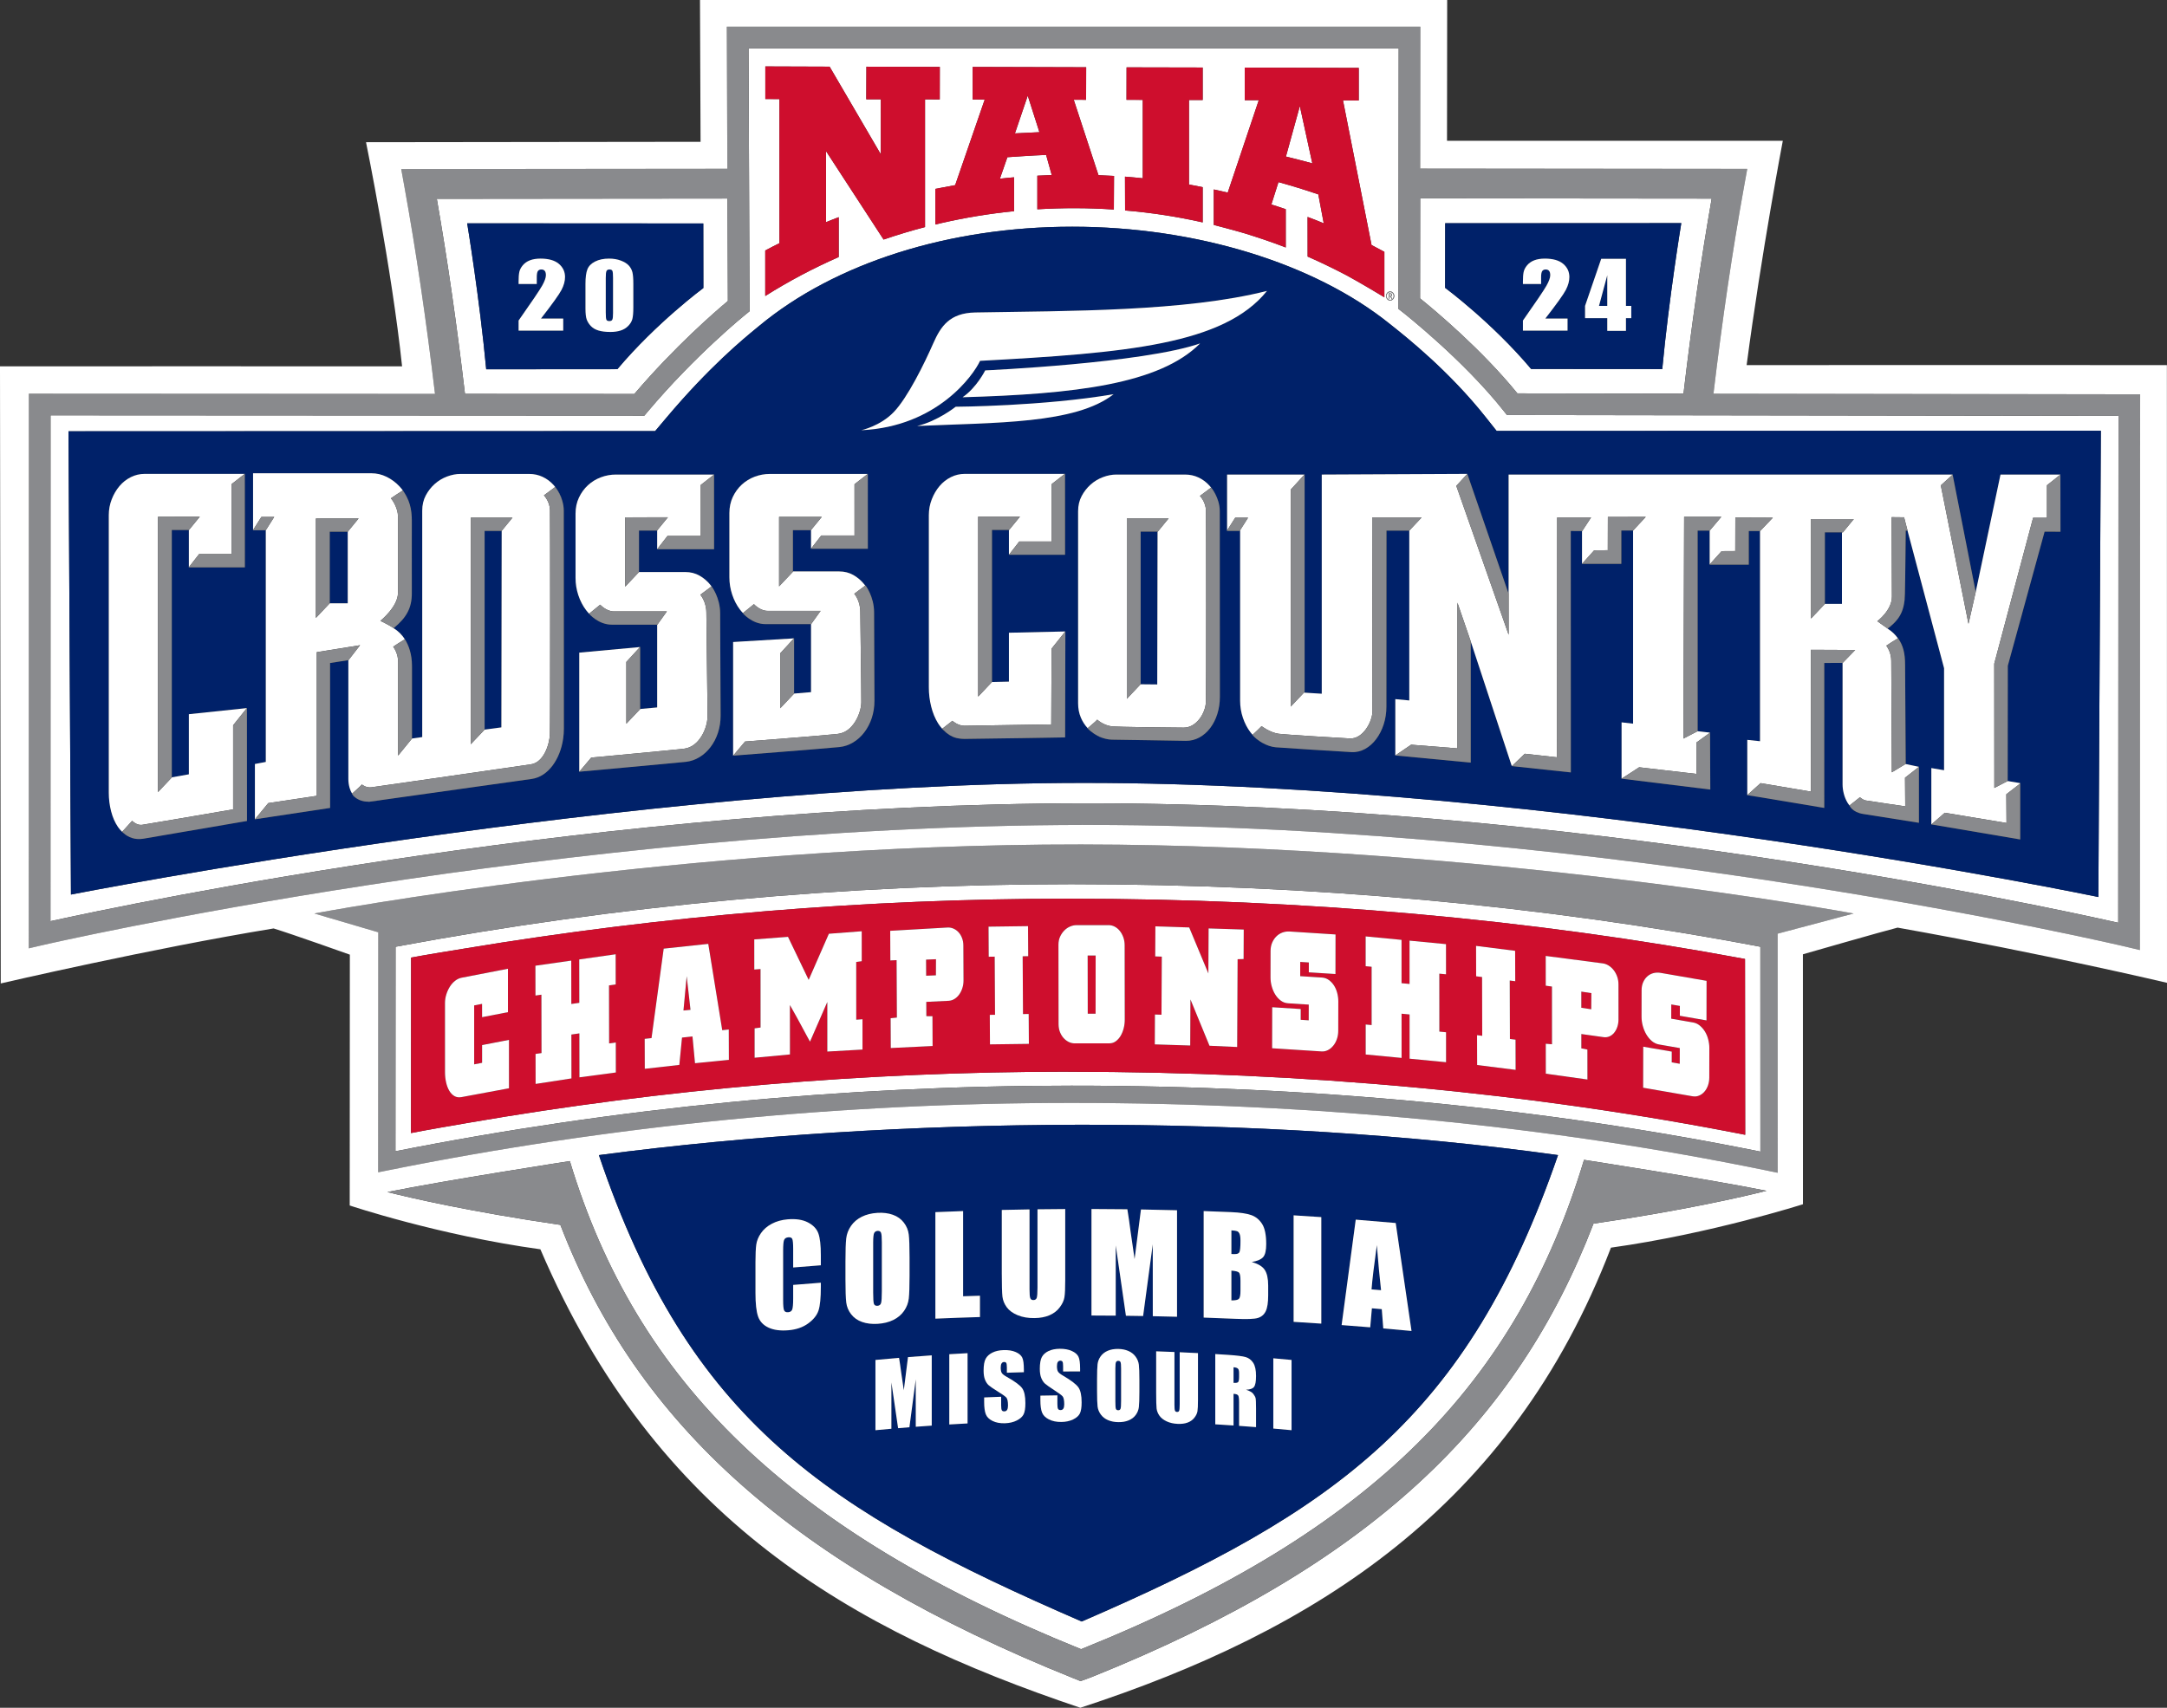
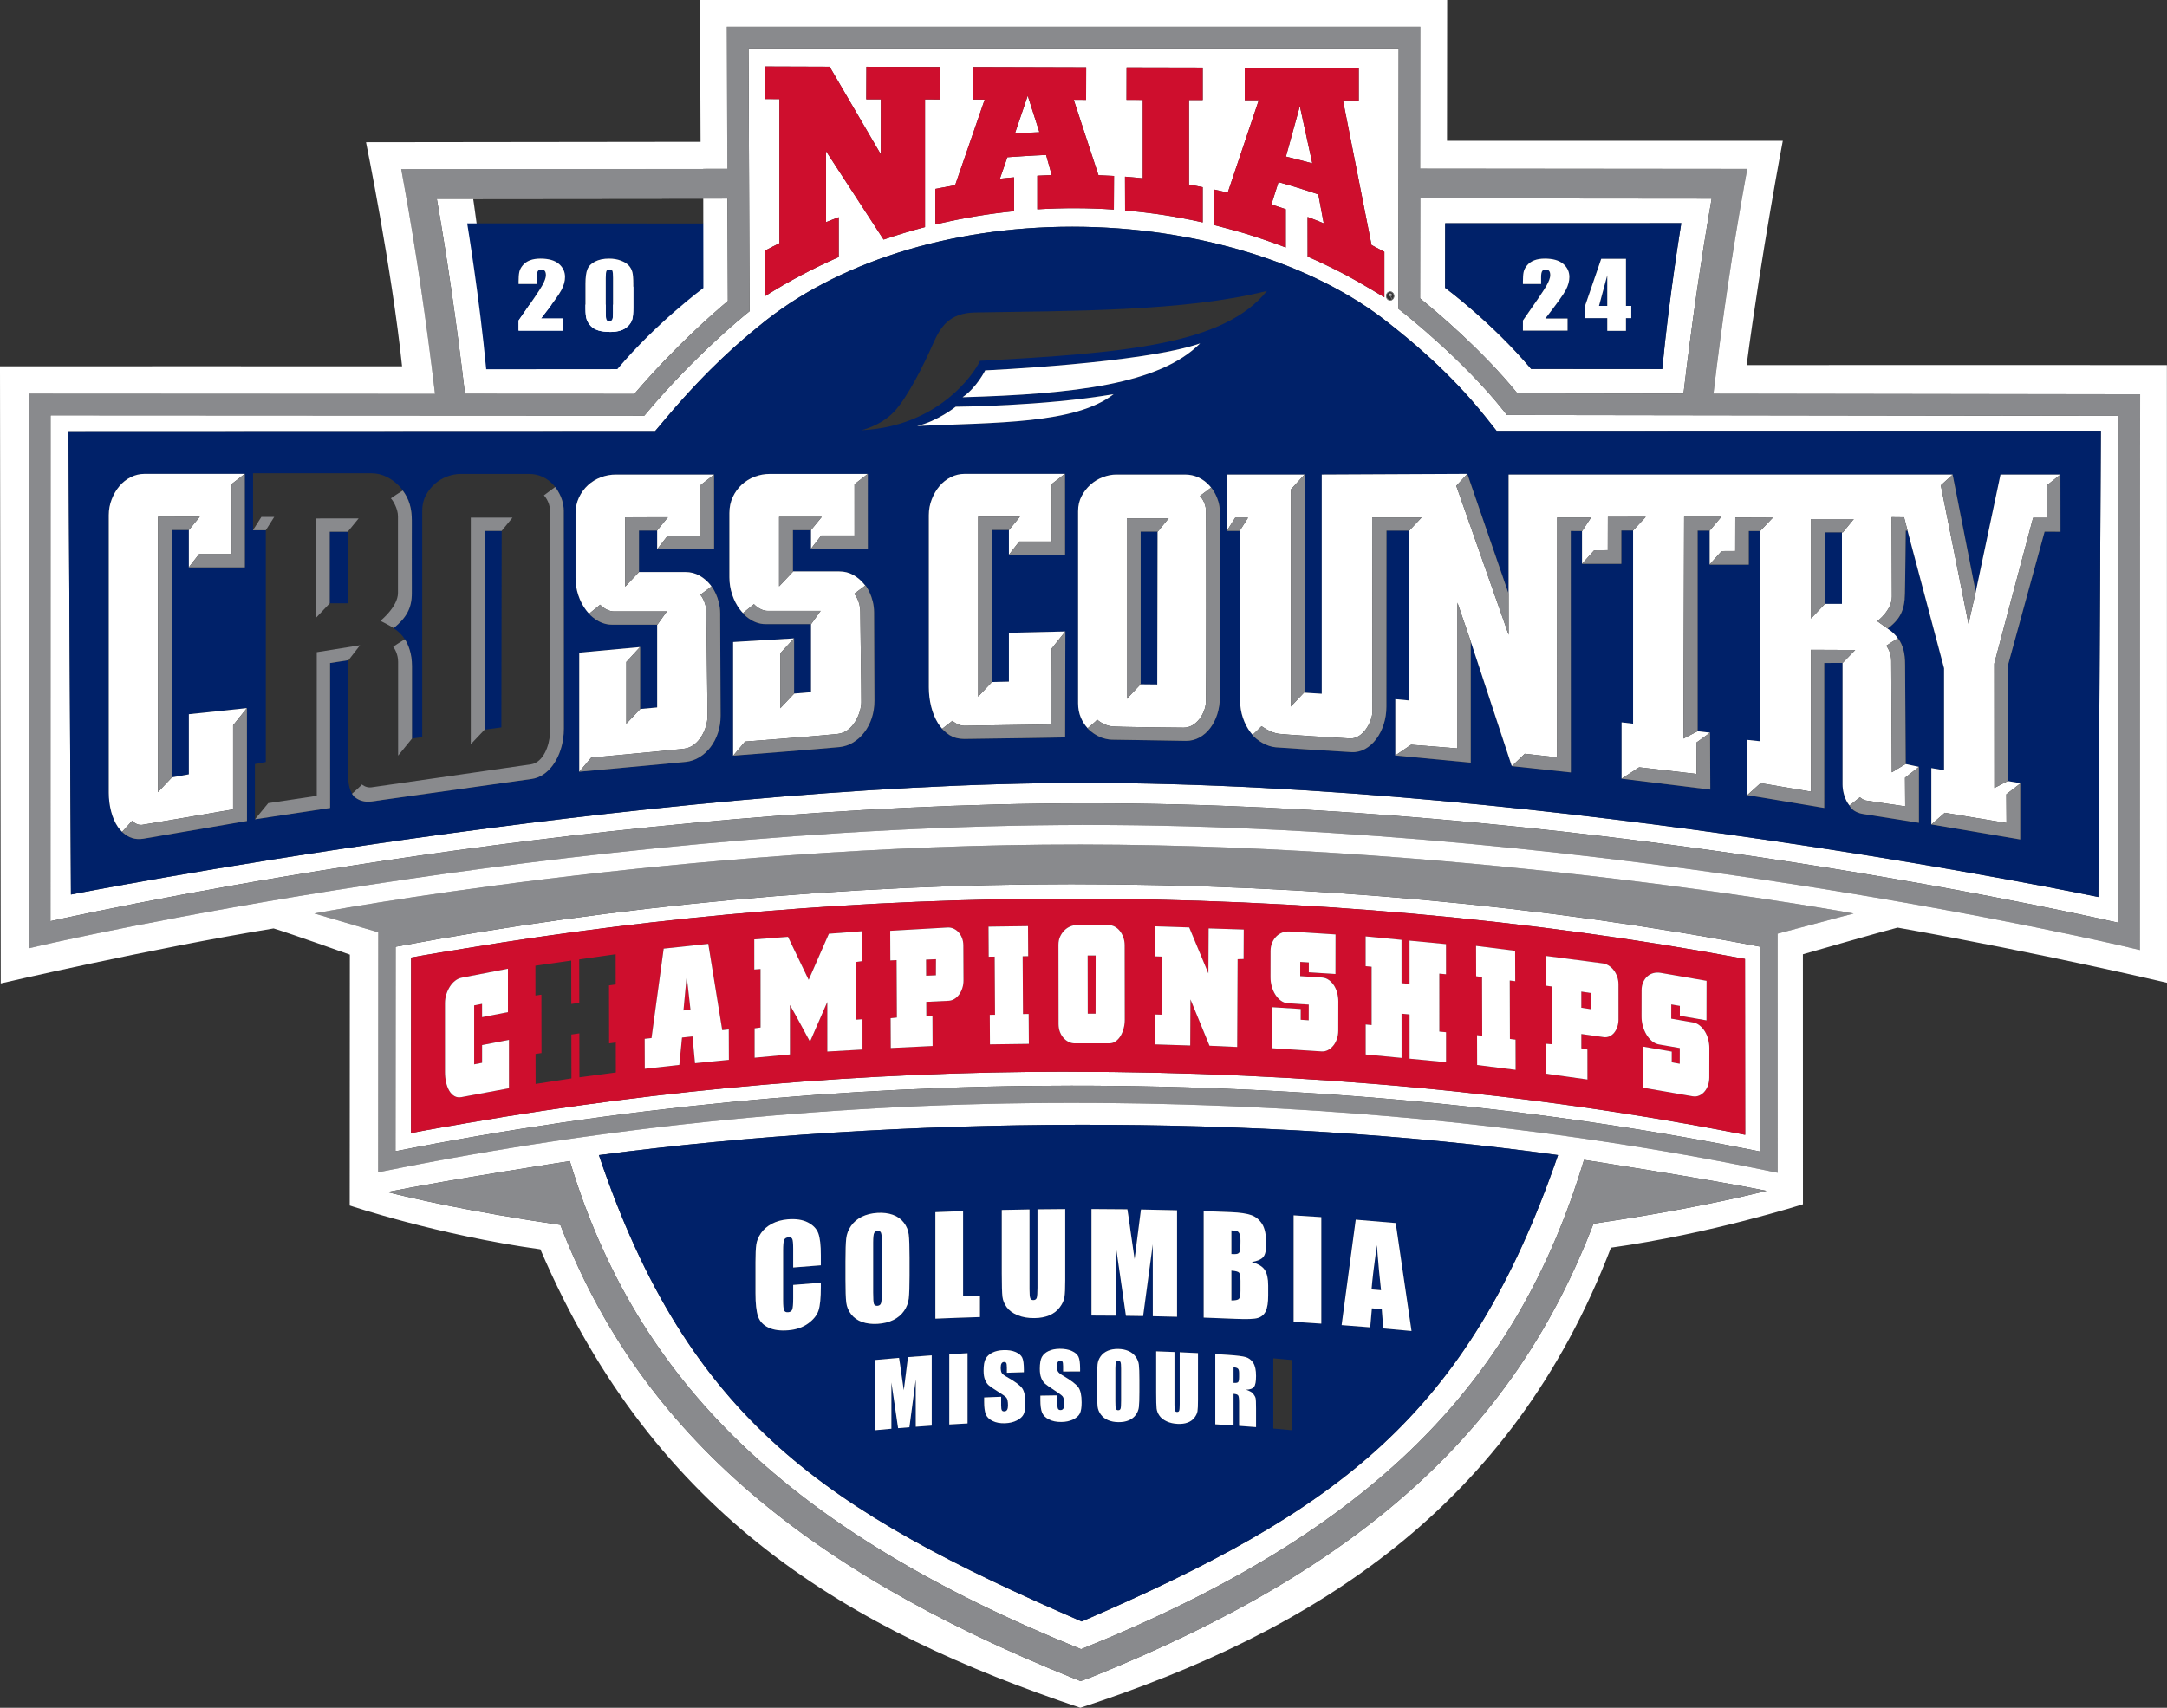
<svg xmlns="http://www.w3.org/2000/svg" id="Layer_2" viewBox="0 0 755.783 595.776">
  <rect x="0" y="0" width="755.783" height="595.776" fill="#333333" stroke="none" />
  <defs>
    <style>.cls-1{fill:#898a8d;}.cls-1,.cls-2,.cls-3,.cls-4{stroke-width:0px;}.cls-2{fill:#ce0e2d;}.cls-3{fill:#fff;}.cls-4{fill:#002169;}</style>
  </defs>
  <g id="Print_File">
-     <path class="cls-3" d="m221.226,137.449c14.227-16.664,28.203-28.744,32.637-32.443l-.141-35.747-101.378.098c3.739,21.416,6.964,43.78,9.829,68.06l59.053.032Zm24.059-59.491l.03,22.521s-16.351,12.081-30.006,28.316c-11.654-.01-41.406.035-45.734.035-2.307-24.666-6.635-50.92-6.635-50.92l82.344.048Z" />
+     <path class="cls-3" d="m221.226,137.449c14.227-16.664,28.203-28.744,32.637-32.443l-.141-35.747-101.378.098c3.739,21.416,6.964,43.78,9.829,68.06l59.053.032Zm24.059-59.491s-16.351,12.081-30.006,28.316c-11.654-.01-41.406.035-45.734.035-2.307-24.666-6.635-50.92-6.635-50.92l82.344.048Z" />
    <path class="cls-3" d="m738.778,321.919c.027-115.236.068-164.667.081-176.819l-213.281-.318-1.131-1.43c-14.226-17.963-35.064-34.3-35.274-34.463l-1.454-1.135v-1.846l.098-89.037h-226.751l.36,91.717-1.419,1.139c-.173.139-17.407,14.048-34.146,33.929l-1.132,1.345-207.107-.112-.03,176.477c29.439-6.472,194.195-40.965,360.886-41.13h1.192c166.228,0,329.736,35.063,359.107,41.682Zm-253.933-220.236c.788,0,1.425.707,1.425,1.583s-.637,1.582-1.425,1.582-1.425-.708-1.425-1.582.636-1.583,1.425-1.583Zm-61.517-35.588s3.262.687,4.865,1.099l10.829-32.247h-4.895v-11.365l39.761.109v11.359l-5.494-.034,9.96,50.459c1.535.803,4.476,2.383,4.476,2.383v15.854s-8.749-5.289-13.307-7.715c-4.381-2.301-8.868-4.467-13.445-6.482h-.017l-.02-13.833c1.893.717,3.783,1.438,5.639,2.218l-1.897-10.089c-4.55-1.554-9.186-2.974-13.882-4.273h-.01l-2.481,7.806c1.663.505,3.33,1.059,4.983,1.623h.037v13.364c-4.598-1.792-9.497-3.421-14.25-4.902-3.57-1.067-10.852-2.958-10.852-2.958v-12.377Zm-30.437-31.266l.024-11.331,26.546.057v11.338h-4.78v29.469s3.148.598,4.753.933l.027.037v12.253h-.014c-8.8-1.992-17.83-3.389-27.08-4.162h.03l-.037-11.797c2.15.177,4.064.341,6.2.569v-27.355l-5.67-.012Zm-59.758,29.753l10.311-29.861-4.214-.009v-11.363l39.595.113-.03,11.362-4.311-.025,8.63,26.317c1.741.061,3.709.157,5.426.257l-.061,11.73c-4.5-.309-9.005-.471-13.559-.471-4.402-.012-8.773.127-13.131.382v-11.722h-.017c1.665-.087,3.357-.176,5.039-.221l-1.959-7.022c-4.463.155-13.51.798-13.51.798l-2.607,7.495c1.639-.192,3.279-.348,4.945-.487h0s.008-.001.008-.001c-.003,0-.006,0-.008.001l.008,11.821h-.008c-8.668.854-17.163,2.277-25.44,4.166l-2.012.474-.02-12.42,1.985-.377c1.662-.333,3.284-.644,4.941-.937Zm-66.24,22.805c1.677-.908,3.227-1.698,4.946-2.545v-50.281l-4.919-.014v-11.37l22.425.077,17.85,30.562.014-19.174h-5.08l.044-11.374,25.606.072-.018,11.346-5.141-.022v44.557c-4.92,1.273-9.725,2.743-14.451,4.353l-20.084-30.855.012,24.777c1.428-.592,2.907-1.139,4.348-1.703h.074v13.878c-8.979,3.949-17.445,8.438-25.626,13.591v-15.877Zm111.141,185.741c-154.658,0-353.286,38.947-353.286,38.947l-.865-161.612,204.611-.074,3.829-4.542c15.011-17.834,26.945-27.626,31.441-31.316l.99-.815c26.49-22.002,66.304-34.621,109.233-34.621s84.287,12.653,110.64,33.842l.869.691c4.939,3.922,19.967,15.857,32.719,31.96l3.766,4.75,210.732-.064-.865,162.666s-190.406-39.812-353.814-39.812Z" />
    <path class="cls-3" d="m529.221,137.236l57.932.087c2.864-24.273,6.088-46.629,9.826-68.038l-101.666-.1-.038,34.91c4.956,3.997,21.336,17.636,33.947,33.142Zm-25.183-59.352l82.344-.044s-4.327,26.252-6.635,50.918c-4.327,0-34.08-.044-45.734-.034-13.655-16.235-30.006-28.317-30.006-28.317l.03-22.523Z" />
    <path class="cls-3" d="m453.346,37.007l-4.855,17.612c3.07.739,6.139,1.526,9.202,2.372l-4.348-19.985Z" />
    <path class="cls-3" d="m137.959,330.29l-.037,71.336c76.734-15.183,156.035-22.88,235.757-22.88,84.023,0,164.844,7.74,240.293,23.011l-.013-71.475c-76.186-14.482-157.004-21.82-240.28-21.82-78.785,0-158.08,7.345-235.72,21.827Zm470.709,65.597c-74.317-14.629-153.295-21.993-236.095-21.993v-.022c-70.593,0-140.86,6.01-209.332,17.856-7.583,1.312-12.362,2.101-19.899,3.556l.032-61.22c7.204-1.321,11.64-1.987,18.871-3.186,69.495-11.524,140.113-17.358,210.328-17.358,81.89,0,161.267,7.074,236.034,21.031l.061,61.336Z" />
-     <path class="cls-3" d="m484.845,104.632c.685,0,1.231-.608,1.231-1.367s-.546-1.367-1.231-1.367-1.232.608-1.232,1.367.548,1.367,1.232,1.367Zm-.532-2.26h.649c.385,0,.551.186.551.522,0,.332-.194.478-.419.521l.497.837h-.24l-.483-.837h-.36v.837h-.194v-1.88Z" />
    <path class="cls-3" d="m485.318,102.89c0-.263-.198-.328-.404-.328h-.407v.664h.4c.243,0,.411-.074.411-.336Z" />
    <path class="cls-3" d="m358.449,33.381l-4.469,13.15c2.826-.167,5.672-.303,8.536-.416l-4.067-12.734Z" />
    <path class="cls-4" d="m732.713,150.274l-210.732.064-3.766-4.75c-12.752-16.103-27.78-28.038-32.719-31.96l-.869-.691c-26.353-21.189-67.717-33.842-110.64-33.842s-82.742,12.619-109.233,34.621l-.99.815c-4.497,3.69-16.431,13.483-31.441,31.316l-3.829,4.542-204.611.074.865,161.612s198.628-38.947,353.286-38.947c163.407,0,353.814,39.812,353.814,39.812l.865-162.666Zm-421.024-6.488c4.913-5.091,10.813-17.202,13.792-23.987,2.61-5.938,5.723-10.629,14.671-10.786,32.354-.561,73.174-.28,101.731-7.522-15.014,18.718-49.3,21.665-100.077,24.393-2.237,4.906-14.935,22.989-41.409,24.202,0,0,6.564-1.402,11.291-6.3Zm106.87-23.978c-14.165,14.228-43.808,17.673-82.846,18.78,4.917-3.346,7.899-9.37,7.899-9.37,0,0,54.896-2.454,74.947-9.41ZM50.038,292.589c-2.95.482-5.254-.424-7.022-1.999-.101-.086-.198-.178-.296-.269-.043-.042-.091-.078-.133-.121.002-.002.004-.004.006-.007-.527-.506-1.02-1.064-1.458-1.706-1.047-1.53-1.841-3.346-2.381-5.446-.541-2.099-.812-4.267-.812-6.503v-96.845c0-1.917.341-3.753,1.029-5.51.685-1.756,1.587-3.294,2.706-4.612,1.119-1.317,2.435-2.354,3.951-3.114,1.516-.758,3.139-1.137,4.872-1.137h34.856v.002l.024-.019.02,32.637h-19.571l.042-.054v-12.988h-5.954v86.291l5.954-1.059v-20.973l20.218-2.126.027-.034.024,39.412s-32.912,5.658-36.102,6.18Zm146.383-34.95c-.003.022-.008.044-.011.067-1.027,7.143-5.204,13.237-10.978,14.035-4.321.598-39.565,5.564-51.854,7.288-1.952.289-3.394.5-4.079.592-.379.051-.754.065-1.124.054-1.918.002-3.539-.663-4.622-1.598-.23-.178-.423-.349-.526-.489-.032-.043-.052-.096-.083-.14-.142-.174-.276-.352-.383-.536.011-.01.03-.027.042-.038-.357-.617-.667-1.274-.873-2.018-.29-1.033-.433-2.068-.433-3.106v-41.44l-3.441.533-2.943.46.018,50.557-20.899,3.156-5.327.808v-19.285l3.797-.718v-80.83l-4.439.002v-.024h-.034l.034-.054v-19.806h41.245c1.876,0,3.661.419,5.358,1.258,1.694.839,3.194,1.957,4.493,3.354,1.011,1.088,1.853,2.326,2.537,3.705.096.189.175.386.263.578.095.21.198.412.286.628.022.054.036.111.057.165.143.37.276.744.391,1.128.098.324.174.656.251.987.027.119.06.236.085.357.062.301.11.607.155.914.033.218.066.439.092.663.016.153.031.306.043.46.067.712.111,1.442.111,2.213,0,2.911-.031,20.009,0,25.351.031,5.342-1.944,8.648-6.317,12.262-.029-.019-.061-.04-.091-.059-.01.007-.019.015-.029.022,1.671,1.036,3.025,2.337,3.984,3.939.012-.007.03-.018.041-.025,1.312,2.129,2.466,5.165,2.466,9.309v25.334l3.577-.507v-78.98c0-1.995.414-3.773,1.244-5.33.83-1.557,1.876-2.894,3.139-4.013,1.262-1.117,2.688-1.976,4.277-2.575,1.586-.599,3.139-.899,4.654-.899h24.032c1.659,0,3.211.341,4.654,1.019,1.443.679,2.707,1.616,3.789,2.814,1.083,1.198,1.949,2.596,2.599,4.192.081.199.141.405.212.608.037.103.074.206.109.312.047.148.097.294.139.443.306,1.03.516,2.174.516,3.393,0,4.634.011,69.586.037,76.074.005,1.161-.082,2.311-.241,3.438Zm42.716,8.149c-5.091.521-37.094,3.432-37.094,3.432l.043-.051-.059.005v-41.495l21.182-1.948.055-.06v21.667l5.933-.546v-28.871c-.865,0-11.198,0-15.79,0-4.794,0-7.954-3.813-7.954-3.813l.017-.014c-.37-.389-.728-.796-1.062-1.235-1.154-1.515-2.057-3.253-2.706-5.21-.65-1.956-.974-3.971-.974-6.049v-22.387c0-2.076.395-3.952,1.19-5.629.794-1.677,1.841-3.115,3.139-4.312,1.298-1.198,2.797-2.116,4.494-2.756,1.693-.638,3.445-.959,5.249-.959h34.208v.035l.018-.014.02,26.019h-19.844l.036-.047h-.041v-6.468h-.036l-.014.017h-6.288v14.464h16.189c1.804,0,3.446.419,4.926,1.258,1.479.839,2.76,1.938,3.842,3.294.118.148.221.31.333.463l.024-.018s2.995,3.85,2.995,9.411c0,.134,0,.288,0,.454,0,.037.004.073.004.11v1.604c.023,7.579.133,27.713.156,33.499.034,8.556-5.401,15.454-12.192,16.149Zm53.652-5.169c-5.091.521-37.094,3.004-37.094,3.004l.005-.005h-.012s0-39.646,0-39.646l21.213-1.269.051-.056v19.31l5.906-.494v-23.729c-.536,0-11.156-.001-15.829,0-4.795,0-7.954-3.814-7.954-3.814l.052-.042c-.37-.388-.726-.795-1.06-1.233-1.154-1.515-2.057-3.253-2.706-5.21-.649-1.956-.975-3.971-.975-6.049v-22.387c0-2.075.397-3.952,1.192-5.629.794-1.677,1.84-3.114,3.139-4.312,1.298-1.198,2.795-2.115,4.492-2.756,1.695-.638,3.446-.958,5.25-.958h34.162l.038-.03v.03h.007v9.543l.013,16.556h-19.845l.083-.107h-.06v-6.426l-.028.034h-6.289v14.404h16.166c1.804,0,3.446.42,4.925,1.257,1.478.839,2.761,1.938,3.844,3.295.1.126.187.264.283.394l.101-.075s2.995,3.85,2.995,9.412c0,4.634.1,24.349.126,30.837.034,8.556-5.4,15.453-12.192,16.149Zm40.523-118.717s30.623-.174,55.076-4.381c-13.293,10.447-41.254,9.865-68.535,11.091,7.114-1.638,13.459-6.71,13.459-6.71Zm38.172,113.309v2.028h-.005v.018s-28.583.494-34.511.519l-.565.009c-.072.002-.138-.009-.209-.009-.015,0-.039,0-.052,0-.068,0-.128-.009-.195-.011-.501-.009-.986-.052-1.457-.128-.284-.042-.563-.093-.83-.157-.075-.019-.149-.039-.224-.06-1.634-.437-2.993-1.306-4.357-2.676-.094-.094-.189-.188-.281-.285-.068-.072-.135-.133-.203-.207.004-.004.011-.008.015-.012-.529-.59-1.023-1.228-1.463-1.941-1.048-1.693-1.841-3.632-2.382-5.817-.541-2.183-.812-4.394-.812-6.629v-60.158c0-1.917.342-3.753,1.028-5.51.685-1.756,1.587-3.294,2.707-4.612,1.118-1.317,2.436-2.354,3.952-3.114,1.515-.758,3.139-1.137,4.871-1.137h34.856v.006l.072-.056.02,28.271h-19.571l.057-.074h-.063v-8.6h-5.908v53.048l-.013.014,5.921-.131v-17.059l19.602-.444v.07l.085-.107-.085,34.952Zm42.141,3.243c-5.116-.045-22.66-.414-25.855-.414-.634,0-1.284-.102-1.932-.248-.086-.018-.173-.036-.258-.056-.177-.045-.352-.092-.528-.146-.533-.152-1.059-.329-1.574-.562-.521-.236-1.014-.513-1.493-.811-.124-.074-.241-.15-.361-.227-.097-.065-.194-.128-.289-.195-.818-.555-1.528-1.148-2.025-1.719.01-.01.029-.026.04-.036-.981-1.059-1.776-2.275-2.366-3.663-.65-1.522-.975-3.202-.975-5.041v-66.96c0-1.995.415-3.773,1.245-5.33.828-1.557,1.875-2.894,3.138-4.012,1.263-1.117,2.687-1.977,4.276-2.575,1.586-.599,3.14-.899,4.654-.899h24.032c1.66,0,3.212.341,4.656,1.019,1.442.679,2.706,1.616,3.79,2.815.206.229.398.472.589.715l.033-.024s2.995,3.601,2.995,8.234.01,58.265.037,64.754c.033,8.556-5.082,15.442-11.828,15.383Zm299.469-72.982l-12.834,46.789-.043,40.207,4.331.735v.158l.039-.03v19.525l-30.982-5.25.008-.007-.025-.004v-19.643l4.44.752v-35.6l-12.744-47.979-.625-.007s-.144,16.683-.286,22.031c-.016.584-.046,1.14-.089,1.678l-.003.178c-.057.932-.209,1.793-.413,2.617,0,0,0,.002,0,.003-.089.36-.187.714-.304,1.053-.662,2.003-1.818,3.728-3.775,5.44-.466.422-.947.825-1.461,1.188,1.466.91,2.657,2.041,3.6,3.372.013-.008.033-.02.046-.028,1.758,2.464,2.465,5.165,2.465,9.309,0,2.911.214,34.549.214,34.549l-.039.023,4.648.989v19.524s-15.584-2.47-19.434-3.075c-3.88-.611-4.776-2.957-4.776-2.957l.008-.006c-.243-.312-.49-.621-.696-.968-.579-.973-1.011-2.02-1.301-3.143-.286-1.126-.43-2.205-.43-3.245v-42.388l-6.387.03v50.433h-.001s0,.132,0,.132l-23.212-3.873-3.634-.586v-19.284l4.439.475v-73.327h-3.914v11.725h-13.713l.074-.082v-11.787h-4.204s0,69.974,0,69.974l4.332.505.086,19.853-30.94-3.803v-19.643l4.007.466v-67.387h-4.095v11.619h-13.712v-11.434l-3.924-.028.027,84.226-20.567-2.201.076-.072-.132-.014-14.29-43.417v42.294l-26.304-2.508v-19.645l4.871.464v-59.256l-.008.008h-7.939s-.055,54.957-.03,61.446c.035,8.556-5.444,16.21-12.188,15.819-5.119-.296-23.198-1.417-26.386-1.683-3.212-.268-6.545-2.397-8.144-4.309.012-.011.03-.028.043-.039-.247-.276-.491-.556-.718-.854-1.12-1.467-2.002-3.159-2.652-5.077-.65-1.916-.975-3.913-.975-5.991v-59.349h-.069l-.084.132h-4.482l.089-.141v-19.516h26.954v.042l.084-.091v75.885l-.084.088v.156l6.063.38v-76.46l50.769-.238,14.398,41.814v-41.575h154.816l.01.05.032-.029,8.057,40.933,8.643-40.954h20.891l.027,19.94-5.535-.026Z" />
    <polygon class="cls-4" points="169.019 254.542 174.865 253.756 174.973 185.228 169.019 185.228 169.019 254.531 169.019 254.542" />
    <rect class="cls-4" x="636.462" y="185.718" width="5.951" height="24.961" />
    <polygon class="cls-4" points="397.828 238.685 397.792 238.723 403.613 238.78 403.722 185.46 397.828 185.461 397.828 238.685" />
    <rect class="cls-4" x="115.002" y="185.504" width="6.279" height="24.961" />
    <path class="cls-4" d="m215.309,128.795c13.655-16.235,30.006-28.316,30.006-28.316l-.03-22.521-82.344-.048s4.327,26.254,6.635,50.92c4.327,0,34.08-.045,45.734-.035Zm-11.109-29.763c0-2.263.225-3.958.674-5.084.449-1.127,1.342-2.03,2.678-2.71,1.336-.68,2.956-1.02,4.859-1.02,1.552,0,2.941.236,4.166.708,1.225.472,2.141,1.048,2.748,1.728.607.68,1.018,1.446,1.235,2.298.216.853.323,2.212.323,4.08v8.22c0,1.867-.117,3.227-.35,4.08-.233.852-.717,1.649-1.453,2.39-.735.741-1.622,1.274-2.661,1.598s-2.2.487-3.483.487c-1.692,0-3.099-.17-4.219-.51-1.121-.34-2.014-.87-2.678-1.591-.666-.72-1.138-1.479-1.418-2.276-.28-.796-.42-2.062-.42-3.798v-8.601Zm-14.198-4.529c-.263-.33-.663-.495-1.201-.495s-.938.182-1.2.548c-.264.365-.395,1.091-.395,2.177v2.344h-6.337v-.898c0-1.38.081-2.468.245-3.265.163-.797.566-1.581,1.208-2.352.642-.771,1.476-1.355,2.503-1.751,1.027-.396,2.258-.593,3.694-.593,2.812,0,4.939.606,6.381,1.819,1.441,1.213,2.162,2.748,2.162,4.605,0,1.411-.405,2.903-1.217,4.476-.811,1.573-3.201,4.912-7.169,10.017h7.756v4.201h-15.563l.004-3.516c4.61-6.556,7.349-10.613,8.219-12.171.869-1.558,1.304-2.773,1.304-3.646,0-.67-.132-1.17-.395-1.499Z" />
    <path class="cls-4" d="m212.534,112.017c.525,0,.868-.172,1.033-.517.163-.345.245-1.122.245-2.329v-12.208c0-1.31-.074-2.129-.219-2.459-.146-.33-.487-.495-1.024-.495-.525,0-.873.175-1.042.525-.169.35-.254,1.159-.254,2.428v12.026c0,1.431.079,2.294.237,2.588.157.294.499.441,1.024.441Z" />
    <path class="cls-4" d="m534.013,128.724c11.654-.01,41.406.034,45.734.034,2.307-24.666,6.635-50.918,6.635-50.918l-82.344.044-.03,22.523s16.351,12.083,30.006,28.317Zm18.807-22.011l5.631-16.414h8.631v16.414h1.856v4.282h-1.856v4.421h-6.518v-4.421h-7.744v-4.282Zm-12.537-12.21c-.263-.33-.663-.495-1.201-.495s-.938.183-1.2.548c-.264.366-.395,1.091-.395,2.177v2.344h-6.337v-.898h0c0-1.38.081-2.469.245-3.265.163-.797.566-1.581,1.208-2.352.642-.771,1.476-1.355,2.503-1.751,1.027-.396,2.258-.593,3.694-.593,2.812,0,4.939.606,6.381,1.819,1.441,1.213,2.162,2.748,2.162,4.605,0,1.411-.405,2.903-1.217,4.476-.811,1.573-3.201,4.912-7.169,10.017h7.756v4.201h-15.563l.004-3.516c4.61-6.556,7.349-10.613,8.219-12.171.869-1.558,1.304-2.773,1.304-3.646,0-.67-.132-1.169-.395-1.499Z" />
    <polygon class="cls-4" points="560.564 96.024 557.684 106.713 560.564 106.713 560.564 96.024" />
    <polygon class="cls-2" points="382.106 353.64 382.131 333.342 379.34 333.342 379.372 353.646 382.106 353.64" />
    <path class="cls-2" d="m162.246,330.878c-7.231,1.199-11.666,1.865-18.871,3.186l-.032,61.22c7.537-1.454,12.315-2.244,19.899-3.556,68.472-11.846,138.738-17.856,209.332-17.856v.022c82.799,0,161.778,7.364,236.095,21.993l-.061-61.336c-74.766-13.957-154.144-21.031-236.034-21.031-70.215,0-140.833,5.833-210.328,17.358Zm-1.276,51.861c-.938.185-1.764.063-2.482-.355-.721-.418-1.32-1.046-1.805-1.874-.485-.83-.855-1.812-1.105-2.945-.251-1.135-.375-2.303-.375-3.505l-.006-24.107c0-1.029.155-2.045.475-3.059.315-1.002.735-1.911,1.251-2.72.52-.812,1.13-1.489,1.833-2.033.702-.544,1.452-.894,2.255-1.05l16.147-3.131.002,15.148-9.026,1.75-.003-4.642-2.755.536.003,20.563,2.76-.539v-6.187l9.376-1.816.003,16.887-16.547,3.078Zm41.119-6.896l-.025-15.333-2.785.404.027,15.308-12.501,1.926-.022-10.47,2.078-.299-.035-20.364-2.075.297-.019-10.408,12.502-1.788.025,15.136,2.782-.4-.025-15.136,12.708-1.811.013,10.537-2.33.333.037,20.236,2.327-.328.019,10.469-12.703,1.692Zm40.304-4.922l-.88-9.338-3.648.391-.936,9.541-12.05,1.355-.035-10.459,2.381-.256,4.249-31.208,15.55-1.664,4.869,30.107,2.28-.242.037,10.587-11.818,1.186Zm46.149-4.07l-.003-17.29-6.031,13.838c-.342-.608-.721-1.303-1.143-2.079-.425-.774-.848-1.558-1.269-2.358-.423-.793-.846-1.579-1.271-2.356-.423-.775-.804-1.466-1.138-2.08-.375-.695-.739-1.345-1.095-1.955-.353-.61-.718-1.264-1.089-1.955l.007,17.242-12.325,1.151-.003-10.257,2.079-.285-.009-20.395-2.18.168-.007-10.514,11.769-.895,7.209,15.006,7.044-16.086,11.461-.87.006,10.45-1.927.272.009,20.134,2.18-.161.003,10.577-12.275.699Zm47.11-22.179c-.265.839-.632,1.591-1.101,2.253-.472.66-1.025,1.186-1.667,1.58-.639.389-1.314.603-2.022.635l-7.802.379.022,4.976,2.13.024.047,10.396-14.585.704-.052-10.401,2.18-.232-.101-20.03-2.177.105-.047-10.335,20.009-1.152c.708-.036,1.392.091,2.053.379.659.286,1.244.707,1.755,1.258.51.549.919,1.22,1.225,2.014.308.793.463,1.656.469,2.592l.057,12.184c.007.937-.123,1.822-.394,2.669Zm9.618,19.675l-.063-10.299,1.83-.027-.119-20.28-2.087.028-.058-10.492,13.772-.183.063,10.492-1.932.023.119,20.157,1.982-.026.064,10.426-13.57.18Zm227.267-18.838c0-1.106.189-2.068.565-2.892.375-.829.869-1.508,1.484-2.038.607-.531,1.315-.901,2.103-1.1.8-.198,1.619-.23,2.465-.084l16.049,2.781-.025,13.806-9.299-1.612.007-3.435-2.997-.517-.012,4.962,7.62,1.32c.845.146,1.62.5,2.311,1.068.695.566,1.293,1.253,1.802,2.06.499.812.894,1.729,1.155,2.749.27,1.023.409,2.043.402,3.064l-.018,10.244c0,1.018-.157,1.956-.465,2.816-.304.856-.73,1.591-1.275,2.199-.541.605-1.158,1.051-1.859,1.329-.693.288-1.427.359-2.208.228l-17.264-2.991.032-14.317,9.95,1.717-.007,3.756,2.789.487.013-5.473-7.208-1.247c-.913-.16-1.744-.547-2.492-1.162-.737-.618-1.381-1.377-1.92-2.276-.544-.904-.957-1.898-1.265-2.991-.306-1.09-.45-2.185-.45-3.29l.017-9.16Zm-13.516-9.416c.708.096,1.389.355,2.045.767.649.412,1.234.939,1.739,1.59.509.646.908,1.398,1.215,2.254.301.848.451,1.751.456,2.691l.007,12.239c0,.943-.139,1.808-.407,2.601-.27.799-.637,1.483-1.107,2.059-.47.575-1.021,1-1.658,1.273-.637.273-1.315.358-2.022.259l-7.766-1.089v5l2.115.425.013,10.447-14.52-2.034-.013-10.448,2.17.177-.013-20.128-2.169-.304-.007-10.38,19.921,2.6Zm-30.589-4.386l.037,10.606-1.915-.243.062,20.384,1.959.247.032,10.541-13.428-1.699-.032-10.413,1.807.229-.056-20.508-2.062-.26-.032-10.607,13.628,1.723Zm-52.139-5.028l12.517,1.205.007,15.112,2.791.268-.007-15.112,12.722,1.226.007,10.521-2.336-.224.014,20.214,2.334.225v10.457l-12.722-1.227-.005-15.43-2.792-.265.007,15.428-12.519-1.204v-10.46l2.072.2-.007-20.341-2.083-.198v-10.394Zm-33.159,5.122c0-1.105.189-2.088.565-2.954.375-.871.869-1.602,1.484-2.199.605-.597,1.315-1.043,2.103-1.329.799-.287,1.619-.407,2.463-.353l16.05,1.032-.025,13.807-9.299-.596.007-3.436-2.997-.192-.012,4.966,7.62.488c.845.056,1.619.325,2.311.815.695.491,1.293,1.115,1.802,1.867.499.756.894,1.629,1.154,2.622.27.993.409,1.998.402,3.019l-.02,10.248c0,1.017-.156,1.97-.463,2.865-.304.891-.732,1.67-1.274,2.337-.541.664-1.158,1.177-1.859,1.534-.693.361-1.427.513-2.208.468l-17.264-1.111.032-14.317,9.95.632-.007,3.758,2.789.181.014-5.476-7.208-.462c-.913-.058-1.744-.355-2.492-.889-.737-.537-1.381-1.226-1.92-2.067-.544-.842-.957-1.792-1.264-2.851-.306-1.06-.45-2.136-.45-3.243l.017-9.163Zm-40.329,22.126l2.289.074.105-20.266-2.296-.075.057-10.484,11.801.379,6.682,16.036.081-15.696,12.257.391-.049,10.294-2.089.059-.152,30.626-9.659-.437-6.64-16.16-.081,16.076-12.357-.392.051-10.423Zm-27.425-31.174l11.243-.013c.771,0,1.503.18,2.172.539.676.364,1.271.859,1.777,1.496.507.639.914,1.384,1.219,2.235.301.852.458,1.766.458,2.743l.037,25.982c0,1.021-.125,2.021-.375,3.002-.252.981-.607,1.848-1.056,2.619-.458.761-1.014,1.396-1.67,1.885-.659.49-1.389.736-2.204.736l-12.15.013c-.744.003-1.452-.166-2.127-.505-.676-.341-1.276-.805-1.805-1.406-.521-.589-.933-1.292-1.241-2.101-.304-.81-.456-1.702-.463-2.682l-.037-27.709c0-1.056.196-2.008.581-2.84.382-.828.871-1.541,1.469-2.141.588-.597,1.251-1.053,1.996-1.372.744-.319,1.471-.479,2.177-.482Z" />
    <polygon class="cls-2" points="323.016 340.396 326.414 340.254 326.439 334.635 322.988 334.782 323.016 340.396" />
    <polygon class="cls-2" points="554.974 352.099 555.018 346.467 551.512 345.935 551.517 351.573 554.974 352.099" />
    <polygon class="cls-2" points="238.372 352.529 240.822 352.295 239.493 340.539 238.372 352.529" />
    <path class="cls-1" d="m109.645,318.685l22.408,6.591-.112.02-.044,83.675,3.606-.723c77.464-15.58,157.597-23.48,238.176-23.48,84.959,0,166.616,7.95,242.697,23.623l3.621.746-.02-83.409,26.512-7.042s-129.823-23.957-269.429-24.085c-139.602-.125-267.415,24.085-267.415,24.085Zm504.327,83.073c-75.449-15.271-156.27-23.011-240.293-23.011-79.722,0-159.023,7.696-235.757,22.88l.037-71.336c77.64-14.481,156.935-21.827,235.72-21.827,83.276,0,164.093,7.338,240.28,21.82l.013,71.475Z" />
    <path class="cls-1" d="m379.671,287.787c181.708,0,360.223,42.119,362.004,42.544l4.652,1.11.002-4.782c.03-143.649.084-184.974.086-185.323l.005-3.775-148.815-.223c3.079-25.911,6.576-49.607,10.68-72.319l1.104-6.109-114.064-.112.054-49.477h-241.892l.195,49.552-113.746.11,1.104,6.111c4.103,22.712,7.6,46.407,10.679,72.318l-141.645-.076-.034,193.501,4.633-1.078c1.795-.418,181.644-41.791,363.813-41.971h1.186Zm115.642-218.603l101.666.1c-3.738,21.41-6.962,43.766-9.826,68.038l-57.932-.087c-12.61-15.506-28.99-29.144-33.947-33.142l.038-34.91Zm-241.591.075l.141,35.747c-4.433,3.699-18.409,15.779-32.637,32.443l-59.053-.032c-2.865-24.28-6.089-46.644-9.829-68.06l101.378-.098ZM17.592,321.367l.03-176.477,207.107.112,1.132-1.345c16.739-19.882,33.973-33.79,34.146-33.929l1.419-1.139-.36-91.717h226.751l-.098,89.037v1.846l1.454,1.135c.21.163,21.047,16.5,35.274,34.463l1.131,1.43,213.281.318c-.013,12.152-.054,61.582-.081,176.819-29.371-6.619-192.879-41.683-359.107-41.683h-1.192c-166.691.166-331.447,34.659-360.886,41.131Z" />
-     <path class="cls-3" d="m341.807,125.883c50.776-2.728,85.063-5.675,100.077-24.393-28.557,7.242-69.377,6.961-101.731,7.522-8.948.157-12.061,4.848-14.671,10.786-2.979,6.784-8.879,18.896-13.792,23.987-4.727,4.898-11.291,6.3-11.291,6.3,26.474-1.213,39.172-19.296,41.409-24.202Z" />
    <path class="cls-3" d="m333.312,141.901s-6.345,5.072-13.459,6.71c27.281-1.226,55.242-.644,68.535-11.091-24.453,4.207-55.076,4.381-55.076,4.381Z" />
    <path class="cls-3" d="m335.713,138.587c39.038-1.107,68.681-4.552,82.846-18.78-20.051,6.957-74.947,9.41-74.947,9.41,0,0-2.982,6.024-7.899,9.37Z" />
    <polygon class="cls-2" points="353.679 61.853 353.679 61.854 353.688 61.853 353.679 61.853" />
    <path class="cls-2" d="m326.227,78.315l2.012-.474c8.278-1.889,16.772-3.312,25.44-4.166h.008l-.008-11.821c-1.665.139-3.306.294-4.945.487l2.607-7.495s9.048-.642,13.51-.798l1.959,7.022c-1.682.045-3.374.134-5.039.221h.017v11.722c4.358-.255,8.729-.394,13.131-.382,4.554,0,9.059.162,13.559.471l.061-11.73c-1.717-.101-3.685-.196-5.426-.257l-8.63-26.317,4.311.025.03-11.362-39.595-.113v11.363l4.214.009-10.311,29.861c-1.657.293-3.279.605-4.941.937l-1.985.377.02,12.42Zm32.222-44.934l4.067,12.734c-2.863.112-5.709.249-8.536.416l4.469-13.15Z" />
    <path class="cls-2" d="m448.43,86.332v-13.364h-.037c-1.653-.565-3.32-1.119-4.983-1.623l2.481-7.806h.01c4.696,1.299,9.331,2.718,13.882,4.273l1.897,10.089c-1.856-.78-3.746-1.501-5.639-2.218l.02,13.833h.017c4.578,2.015,9.064,4.18,13.445,6.482,4.557,2.427,13.307,7.715,13.307,7.715v-15.854s-2.941-1.58-4.476-2.383l-9.96-50.459,5.494.034v-11.359l-39.761-.109v11.365h4.895l-10.829,32.247c-1.603-.412-4.865-1.099-4.865-1.099v12.377s7.282,1.892,10.852,2.958c4.753,1.481,9.652,3.11,14.25,4.902Zm4.916-49.325l4.348,19.985c-3.063-.846-6.133-1.634-9.202-2.372l4.855-17.612Z" />
    <path class="cls-2" d="m392.36,61.626l.037,11.797h-.03c9.25.773,18.28,2.17,27.08,4.162h.014v-12.253l-.027-.037c-1.606-.335-4.753-.933-4.753-.933v-29.469h4.78v-11.338l-26.546-.057-.024,11.331,5.67.012v27.355c-2.137-.228-4.05-.392-6.2-.569Z" />
    <path class="cls-2" d="m292.519,75.793h-.074c-1.44.565-2.919,1.111-4.348,1.703l-.012-24.777,20.084,30.855c4.726-1.61,9.531-3.081,14.451-4.353v-44.557l5.141.022.018-11.346-25.606-.072-.044,11.374h5.08l-.014,19.174-17.85-30.562-22.425-.077v11.37l4.919.014v50.281c-1.719.847-3.269,1.637-4.946,2.545v15.877c8.182-5.153,16.647-9.642,25.626-13.591v-13.878Z" />
    <path class="cls-3" d="m168.138,364.589v6.187l-2.76.539-.003-20.563,2.755-.536.003,4.642,9.026-1.75-.002-15.148-16.147,3.131c-.803.156-1.554.506-2.255,1.05-.703.543-1.313,1.22-1.833,2.033-.516.809-.936,1.718-1.251,2.72-.32,1.013-.475,2.029-.475,3.059l.006,24.107c0,1.202.124,2.37.375,3.505.249,1.132.619,2.115,1.105,2.945.485.828,1.084,1.456,1.805,1.874.718.418,1.544.54,2.482.355l16.547-3.078-.003-16.887-9.376,1.816Z" />
-     <polygon class="cls-3" points="212.446 364.009 212.408 343.773 214.739 343.44 214.725 332.903 202.017 334.714 202.042 349.85 199.261 350.25 199.235 335.114 186.733 336.902 186.752 347.309 188.827 347.013 188.861 367.377 186.783 367.676 186.805 378.146 199.306 376.221 199.279 360.913 202.064 360.509 202.089 375.842 214.792 374.15 214.773 363.681 212.446 364.009" />
    <path class="cls-3" d="m251.894,359.389l-4.869-30.107-15.55,1.664-4.249,31.208-2.381.256.035,10.459,12.05-1.355.936-9.541,3.648-.391.88,9.338,11.818-1.186-.037-10.587-2.28.242Zm-13.522-6.86l1.121-11.99,1.329,11.756-2.45.234Z" />
    <path class="cls-3" d="m298.633,355.735l-.009-20.134,1.927-.272-.006-10.45-11.461.87-7.044,16.086-7.209-15.006-11.769.895.007,10.514,2.18-.168.009,20.395-2.079.285.003,10.257,12.325-1.151-.007-17.242c.371.69.736,1.345,1.089,1.955.357.61.72,1.26,1.095,1.955.335.614.716,1.305,1.138,2.08.425.777.849,1.563,1.271,2.356.422.8.844,1.584,1.269,2.358.422.776.801,1.471,1.143,2.079l6.031-13.838.003,17.29,12.275-.699-.003-10.577-2.18.161Z" />
    <path class="cls-3" d="m335.52,327.226c-.306-.794-.716-1.465-1.225-2.014-.511-.55-1.095-.971-1.755-1.258-.661-.288-1.345-.416-2.053-.379l-20.009,1.152.047,10.335,2.177-.105.101,20.03-2.18.232.052,10.401,14.585-.704-.047-10.396-2.13-.024-.022-4.976,7.802-.379c.707-.032,1.383-.246,2.022-.635.641-.394,1.194-.92,1.667-1.58.469-.662.836-1.414,1.101-2.253.27-.847.401-1.733.394-2.669l-.057-12.184c-.006-.936-.161-1.799-.469-2.592Zm-9.106,13.027l-3.398.142-.028-5.614,3.451-.147-.025,5.619Z" />
    <polygon class="cls-3" points="356.795 353.767 356.675 333.61 358.608 333.587 358.545 323.094 344.772 323.277 344.831 333.769 346.917 333.741 347.037 354.021 345.207 354.048 345.27 364.347 358.841 364.167 358.776 353.741 356.795 353.767" />
    <path class="cls-3" d="m369.737,326.746c-.385.831-.581,1.783-.581,2.84l.037,27.709c.007.98.159,1.872.463,2.682.308.809.72,1.512,1.241,2.101.529.6,1.129,1.064,1.805,1.406.674.339,1.383.509,2.127.505l12.15-.013c.815,0,1.545-.246,2.204-.736.656-.489,1.212-1.124,1.67-1.885.449-.771.805-1.638,1.056-2.619.25-.981.375-1.981.375-3.002l-.037-25.982c0-.977-.157-1.891-.458-2.743-.304-.851-.712-1.596-1.219-2.235-.505-.637-1.1-1.132-1.777-1.496-.669-.359-1.401-.539-2.172-.539l-11.243.013c-.707.002-1.433.163-2.177.482-.745.319-1.408.775-1.996,1.372-.598.6-1.087,1.312-1.469,2.141Zm12.394,6.596l-.025,20.298-2.733.006-.032-20.303h2.791Z" />
    <polygon class="cls-3" points="415.192 348.666 421.832 364.826 431.491 365.263 431.643 334.637 433.732 334.578 433.781 324.284 421.524 323.893 421.443 339.589 414.761 323.553 402.96 323.175 402.903 333.658 405.198 333.734 405.093 354 402.805 353.926 402.754 364.349 415.111 364.741 415.192 348.666" />
    <path class="cls-3" d="m444.831,347.057c.539.842,1.183,1.53,1.92,2.067.747.534,1.579.831,2.492.889l7.208.462-.014,5.476-2.789-.181.007-3.758-9.95-.632-.032,14.317,17.264,1.111c.781.045,1.515-.107,2.208-.468.701-.356,1.319-.87,1.859-1.534.543-.667.97-1.446,1.274-2.337.308-.895.463-1.848.463-2.865l.02-10.248c.007-1.021-.132-2.026-.402-3.019-.26-.993-.656-1.866-1.154-2.622-.509-.752-1.107-1.376-1.802-1.867-.692-.489-1.466-.759-2.311-.815l-7.62-.488.012-4.966,2.997.192-.007,3.436,9.299.596.025-13.807-16.05-1.032c-.843-.053-1.663.066-2.463.353-.788.286-1.498.732-2.103,1.329-.615.598-1.109,1.329-1.484,2.199-.375.865-.565,1.848-.565,2.954l-.017,9.163c0,1.107.144,2.183.45,3.243.308,1.059.72,2.009,1.264,2.851Z" />
    <polygon class="cls-3" points="478.382 357.611 476.31 357.41 476.31 367.87 488.829 369.075 488.822 353.647 491.615 353.912 491.62 369.342 504.342 370.569 504.342 360.112 502.007 359.887 501.994 339.674 504.33 339.898 504.323 329.377 491.601 328.151 491.608 343.263 488.817 342.995 488.81 327.883 476.293 326.678 476.293 337.072 478.376 337.27 478.382 357.611" />
    <polygon class="cls-3" points="516.898 340.851 516.954 361.359 515.147 361.13 515.179 371.543 528.607 373.241 528.575 362.7 526.616 362.453 526.554 342.07 528.469 342.312 528.431 331.706 514.804 329.983 514.836 340.591 516.898 340.851" />
    <path class="cls-3" d="m541.275,344.176l.013,20.128-2.17-.177.013,10.448,14.52,2.034-.013-10.447-2.115-.425v-5l7.766,1.089c.706.099,1.384.014,2.022-.259.637-.273,1.188-.697,1.658-1.273.47-.576.837-1.259,1.107-2.059.269-.794.407-1.658.407-2.601l-.007-12.239c-.005-.94-.156-1.843-.456-2.691-.308-.856-.706-1.608-1.215-2.254-.505-.651-1.09-1.177-1.739-1.59-.656-.413-1.337-.671-2.045-.767l-19.921-2.6.007,10.38,2.169.304Zm13.743,2.291l-.044,5.631-3.457-.526-.005-5.638,3.506.532Z" />
    <path class="cls-3" d="m574.235,360.95c.539.899,1.183,1.658,1.92,2.276.747.615,1.579,1.002,2.492,1.162l7.208,1.247-.013,5.473-2.789-.487.007-3.756-9.95-1.717-.032,14.317,17.264,2.991c.781.13,1.514.06,2.208-.228.701-.279,1.318-.724,1.859-1.329.544-.608.97-1.343,1.275-2.199.307-.861.465-1.799.465-2.816l.018-10.244c.007-1.021-.132-2.041-.402-3.064-.26-1.019-.656-1.936-1.155-2.749-.509-.807-1.107-1.494-1.802-2.06-.691-.568-1.466-.921-2.311-1.068l-7.62-1.32.012-4.962,2.997.517-.007,3.435,9.299,1.612.025-13.806-16.049-2.781c-.845-.145-1.665-.114-2.465.084-.788.199-1.496.57-2.103,1.1-.615.53-1.109,1.209-1.484,2.038-.375.824-.565,1.787-.565,2.892l-.017,9.16c0,1.105.144,2.2.45,3.29.308,1.093.72,2.088,1.265,2.991Z" />
    <path class="cls-1" d="m484.507,103.416h.36l.483.837h.24l-.497-.837c.225-.043.419-.19.419-.521,0-.337-.166-.522-.551-.522h-.649v1.88h.194v-.837Zm0-.854h.407c.206,0,.404.065.404.328,0,.262-.167.336-.411.336h-.4v-.664Z" />
    <path class="cls-1" d="m484.845,104.848c.788,0,1.425-.708,1.425-1.582s-.637-1.583-1.425-1.583-1.425.707-1.425,1.583.636,1.582,1.425,1.582Zm0-2.95c.685,0,1.231.608,1.231,1.367s-.546,1.367-1.231,1.367-1.232-.608-1.232-1.367.548-1.367,1.232-1.367Z" />
    <polygon class="cls-3" points="371.485 257.238 371.485 255.211 371.48 257.238 371.485 257.238" />
    <path class="cls-3" d="m128.377,279.674c.369.011.745-.003,1.124-.054.685-.092,2.127-.303,4.079-.592-2.128.299-3.574.501-4.045.565-.396.054-.782.079-1.157.08Z" />
    <path class="cls-3" d="m123.229,277.586c.103.14.296.311.526.489-.23-.199-.431-.41-.609-.629.031.044.052.097.083.14Z" />
    <polygon class="cls-3" points="302.667 165.345 302.659 165.345 302.667 174.888 302.667 165.345" />
    <path class="cls-3" d="m238.603,261.189c5.401-.641,8.11-7.377,8.145-11.016.036-3.903-.391-33.311-.391-36.378,0-3.993-2.104-6.31-2.104-6.31l3.898-2.906c-.112-.154-.215-.315-.333-.463-1.082-1.357-2.364-2.456-3.842-3.294-1.48-.838-3.121-1.258-4.926-1.258h-16.189l-4.821,5.099v-24.192l14.897-.003-3.774,4.615h.036v6.468h.041l3.564-4.588h11.595l-.005-17.782,4.616-3.588v-.035h-34.208c-1.804,0-3.556.32-5.249.959-1.697.64-3.195,1.557-4.494,2.756-1.298,1.197-2.345,2.635-3.139,4.312-.795,1.677-1.19,3.553-1.19,5.629v22.387c0,2.078.324,4.094.974,6.049.649,1.958,1.552,3.695,2.706,5.21.334.439.692.846,1.062,1.235l3.851-3.146s2.126,2.341,4.741,2.342c2.615.001,18.524,0,18.524,0l-3.323,4.631h-.065v28.871l-5.933.546v.031l-4.821,5.098v-21.549l4.766-5.187-21.182,1.948v41.495l.059-.005,4.112-4.879s27.933-2.57,32.404-3.102Z" />
    <path class="cls-3" d="m142.445,174.628c-.087-.216-.191-.418-.286-.628.119.262.239.525.343.793-.021-.054-.035-.111-.057-.165Z" />
    <path class="cls-3" d="m49.546,287.754c1.48-.206,22.735-3.848,31.757-5.396v-29.336l4.785-5.99-20.218,2.126v20.973l-5.954,1.059v-86.29h-.001v86.337l-4.821,5.099v-96.066l14.587-.003-3.788,4.632h-.023v12.988l3.559-4.581h11.321l-.005-24.4,4.61-3.584v-.002h-34.856c-1.733,0-3.356.379-4.872,1.137-1.516.76-2.832,1.797-3.951,3.114-1.119,1.318-2.021,2.856-2.706,4.612-.687,1.757-1.029,3.593-1.029,5.51v96.845c0,2.236.27,4.404.812,6.503.541,2.1,1.334,3.915,2.381,5.446.438.642.931,1.2,1.458,1.706.967-1.038,3.488-3.843,3.488-3.843,0,0,1.584,1.666,3.465,1.404Z" />
    <path class="cls-3" d="m292.255,256.02c5.401-.642,8.11-7.378,8.144-11.016.037-3.903-.356-28.482-.356-31.549,0-3.993-2.104-6.31-2.104-6.31l3.821-2.848c-.096-.13-.183-.268-.283-.394-1.083-1.358-2.366-2.456-3.844-3.295-1.479-.838-3.121-1.257-4.925-1.257h-16.166v.114l-4.821,5.098v-24.246l14.898-.003-3.76,4.598v6.426h.06l3.518-4.528h11.595l-.006-17.892,4.596-3.573h-34.162c-1.804,0-3.555.32-5.25.958-1.696.64-3.193,1.558-4.492,2.756-1.3,1.197-2.346,2.635-3.139,4.312-.795,1.677-1.192,3.553-1.192,5.629v22.387c0,2.078.326,4.093.975,6.049.649,1.957,1.552,3.695,2.706,5.21.333.439.69.845,1.06,1.233l3.815-3.117s2.126,2.341,4.741,2.342c2.615,0,18.524,0,18.524,0l-3.324,4.631h-.026v23.729l-5.906.494v.02l-4.821,5.098v-19.181l4.77-5.191-21.213,1.269v39.647h.012s4.15-4.925,4.15-4.925c0,0,27.933-2.142,32.405-2.673Z" />
    <path class="cls-3" d="m251.173,214.537c0-.037-.004-.073-.004-.11,0,.457.002,1.039.004,1.714v-1.604Z" />
    <path class="cls-3" d="m382.685,251.058s2.19,2.07,5.324,2.366c1.771.167,20.116.414,24.85.414,4.504,0,7.568-5.17,7.709-8.806.144-3.636.107-63.826.037-66.892-.071-3.066-2.104-5.133-2.104-5.133l3.889-2.899c-.191-.243-.382-.486-.589-.715-1.084-1.198-2.348-2.135-3.79-2.815-1.444-.678-2.996-1.019-4.656-1.019h-24.032c-1.513,0-3.068.3-4.654.899-1.589.599-3.013,1.458-4.276,2.575-1.264,1.119-2.31,2.456-3.138,4.012-.83,1.557-1.245,3.335-1.245,5.33v66.96c0,1.838.324,3.518.975,5.041.59,1.388,1.385,2.604,2.366,3.663.68-.632,2.808-2.316,3.334-2.981Zm10.321-70.227l14.588-.003-3.787,4.632h-.086l-.108,53.32-5.821-.057-4.786,5.061v-62.953Z" />
    <path class="cls-3" d="m336.195,257.775c.071,0,.137.011.209.009l.565-.009c-.331.001-.593.001-.774,0Z" />
-     <path class="cls-3" d="m126.22,273.667s1.363,1.212,3.244.998c1.48-.167,51.227-7.38,55.684-8.023,4.458-.642,6.487-6.844,6.629-10.48.142-3.636.107-75.146.036-78.213-.072-3.066-2.104-5.133-2.104-5.133l3.922-2.924s1.344,1.623,2.231,4.086c-.071-.203-.131-.409-.212-.608-.651-1.597-1.517-2.994-2.599-4.192-1.082-1.198-2.346-2.135-3.789-2.814-1.443-.678-2.995-1.019-4.654-1.019h-24.032c-1.515,0-3.068.3-4.654.899-1.588.599-3.014,1.458-4.277,2.575-1.263,1.119-2.309,2.456-3.139,4.013-.83,1.557-1.244,3.335-1.244,5.33v78.98l-3.577.507v.017l-4.83,5.931s.005-30.027,0-32.686c-.005-2.659-1.163-4.522-1.717-5.309.515-.384,3.058-1.98,4.04-2.57-.958-1.602-2.313-2.902-3.984-3.939.01-.007.019-.015.029-.022-1.566-1.034-4.55-2.475-4.55-2.475,0,0,6.133-4.936,6.128-9.727-.005-4.791.005-24.096,0-26.756-.005-2.659-1.743-5.52-2.478-6.255.521-.389,3.194-2.153,4.149-2.726.553.746,1.025,1.507,1.424,2.292-.684-1.378-1.526-2.617-2.537-3.705-1.299-1.396-2.798-2.515-4.493-3.354-1.697-.839-3.482-1.258-5.358-1.258h-41.245v19.806l2.896-4.566h4.482l-2.93,4.62h-4.447v.024l4.439-.002v80.83l-3.797.718v19.285l5.327-.808-5.303.801,4.636-5.64,16.917-2.535-.005-50.121,15.1-2.424-4.028,5.205-.053.008v41.44c0,1.039.144,2.074.433,3.106.207.744.516,1.402.873,2.018.684-.639,2.89-2.54,3.416-3.205Zm37.977-93.086l14.55-.003-3.788,4.632h-5.941v.018h5.954l-.108,68.528-5.846.786v-.011l-4.821,5.098v-79.049Zm-42.915,4.924h0v24.962h-6.279v-24.961h-.009v24.965l-4.821,5.098v-34.694l14.897-.002-3.787,4.632Z" />
    <path class="cls-3" d="m383.478,257.028c.514.233,1.041.411,1.574.562-1.082-.329-2.132-.812-3.066-1.373.479.298.971.575,1.493.811Z" />
    <path class="cls-3" d="m695.529,231.539l13.556-50.907h4.83v-11.344l4.689-3.73h-20.891l-8.643,40.954-2.523,11.124-9.652-48.313,4.086-3.714-.01-.05h-154.816v41.575l.01,14.307-18.254-51.938,3.846-4.182-50.769.238v76.46l-6.063-.38v-.156l-4.737,5.01v-75.708l4.737-5.185v-.042h-26.954v19.516l2.841-4.48h4.482l-2.847,4.488h.069v59.349c0,2.077.324,4.075.975,5.991.65,1.918,1.532,3.61,2.652,5.077.228.298.472.578.718.854.673-.608,2.479-2.335,3.145-3.03,0,0,2.834,2.215,5.969,2.666,1.771.254,20.115,1.402,24.85,1.634,4.503.221,7.815-5.834,7.842-9.466.03-3.689-.097-67.639-.097-67.639h17.259l-4.315,4.591v59.256l-4.871-.464v19.645l5.511-3.746,16.15,1.283v-50.839s4.643,13.517,4.643,13.517l14.29,43.417.132.014,4.429-4.236,11.233,1.245.057-83.68h11.838s-3.112,4.747-3.112,4.747h-.057s0,11.433,0,11.433l4.239-4.718,4.747-.028.029-11.607,13.227-.029-4.436,4.764v67.387l-4.007-.466v19.643l6.129-3.97,19.998,2.318-.035-10.944,4.761-3.454-4.332-.505v-69.976h-.003v69.978s-4.953,2.566-4.953,2.566l.247-77.357h12.978l-4.064,4.814v11.787l4.167-4.636,4.746-.028.03-11.688,13.084.052-4.437,4.657h-.038v73.327l-4.439-.475v19.284l3.634.586-3.632-.606,4.635-4.172,17.56,2.963-.005-49.483,15.458.069-4.386,4.507h-.03v42.388c0,1.04.144,2.119.43,3.245.289,1.123.722,2.171,1.301,3.143.206.347.453.656.696.968l3.629-2.883s.997.962,2.102,1.141c3.357.543,13.689,2.032,13.689,2.032l-.071-9.981,4.854-3.793-4.648-.989-4.804,2.896s-.196-36.213-.201-38.872c-.005-2.66-1.162-4.523-1.717-5.31.514-.383,3.052-1.974,4.036-2.567-.943-1.331-2.134-2.463-3.6-3.372.515-.363.996-.766,1.461-1.188-.439.384-.911.768-1.435,1.154-1.539-1.037-3.606-2.57-3.606-2.57,0,0,5.098-3.765,5.093-8.556-.005-4.791-.102-27.727-.102-27.727l4.348.046,1.203,4.66h-.006s12.744,47.979,12.744,47.979v35.6l-4.44-.752v19.643l.025.004,4.663-4.057,21.531,3.565-.071-10.017,4.814-3.728v-.158l-4.331-.735-4.66,2.411-.03-43.34Zm-52.777-45.821h-.338v24.962h-5.951v.004l-4.821,5.098v-34.693l14.897-.002-3.787,4.632Z" />
    <polygon class="cls-3" points="636.243 281.723 636.244 281.723 636.244 231.29 636.224 231.29 636.243 281.723" />
    <path class="cls-3" d="m664.281,209.003l.003-.178c-.079.998-.209,1.926-.416,2.795.204-.823.357-1.685.413-2.617Z" />
    <polygon class="cls-3" points="115.113 231.3 118.056 230.841 115.113 231.297 115.113 231.3" />
    <path class="cls-3" d="m336.414,253.189c1.528-.026,30.228-.468,30.228-.468l.115-26.437,4.727-5.918v-.07l-19.602.444v17.059l-5.921.131-4.807,5.084v-62.776l14.587-.003-3.787,4.632h-.071v8.6h.063l3.544-4.561h11.321l-.005-20.034,4.562-3.547v-.006h-34.856c-1.732,0-3.356.379-4.871,1.137-1.516.76-2.834,1.797-3.952,3.114-1.12,1.318-2.021,2.856-2.707,4.612-.686,1.757-1.028,3.593-1.028,5.51v60.158c0,2.235.271,4.446.812,6.629.541,2.185,1.334,4.124,2.382,5.817.439.713.934,1.35,1.463,1.941,1.155-.922,3.544-2.766,3.544-2.766,0,0,1.96,1.755,4.259,1.716Z" />
    <path class="cls-1" d="m196.11,174.734c-.042-.149-.092-.295-.139-.443-.035-.106-.072-.209-.109-.312-.887-2.463-2.231-4.086-2.231-4.086l-3.922,2.924s2.032,2.067,2.104,5.133c.07,3.067.106,74.577-.036,78.213-.142,3.636-2.171,9.837-6.629,10.48-4.457.643-54.204,7.856-55.684,8.023-1.881.214-3.244-.998-3.244-.998-.526.666-2.732,2.566-3.416,3.205-.012.011-.031.028-.042.038.107.184.241.361.383.536.179.219.379.431.609.629,1.083.935,2.704,1.6,4.622,1.598.375,0,.761-.026,1.157-.08.471-.065,1.917-.267,4.045-.565,12.289-1.724,47.533-6.691,51.854-7.288,5.773-.798,9.951-6.892,10.978-14.035.003-.022.008-.044.011-.067.159-1.126.246-2.276.241-3.438-.026-6.488-.037-71.44-.037-76.074,0-1.219-.21-2.364-.516-3.393Z" />
    <path class="cls-1" d="m422.422,170.083l-.033.024-3.889,2.899s2.034,2.067,2.104,5.133c.071,3.066.107,63.256-.037,66.892-.14,3.636-3.205,8.806-7.709,8.806-4.734,0-23.079-.248-24.85-.414-3.134-.296-5.324-2.366-5.324-2.366-.526.666-2.654,2.35-3.334,2.981-.011.011-.03.027-.04.036.497.57,1.207,1.164,2.025,1.719.095.067.192.131.289.195.119.077.237.152.361.227.935.561,1.985,1.044,3.066,1.373.176.054.351.101.528.146.086.02.172.038.258.056.648.147,1.298.248,1.932.248,3.195,0,20.739.368,25.855.414,6.746.059,11.861-6.827,11.828-15.383-.027-6.489-.037-60.12-.037-64.754s-2.995-8.234-2.995-8.234Z" />
    <path class="cls-1" d="m366.757,226.283l-.115,26.437s-28.7.442-30.228.468c-2.299.038-4.259-1.716-4.259-1.716,0,0-2.389,1.843-3.544,2.766-.005.004-.011.008-.015.012.068.074.136.135.203.207.092.098.187.191.281.285,1.363,1.37,2.723,2.239,4.357,2.676.074.021.149.041.224.06.267.064.546.114.83.157.471.076.956.119,1.457.128.067.002.127.01.195.011.014,0,.037,0,.052,0,.181.002.442.002.774,0,5.928-.025,34.511-.519,34.511-.519v-.018l.005-2.028.085-34.952-.085.107-4.727,5.918Z" />
    <path class="cls-1" d="m301.861,204.221l-.101.075-3.821,2.848s2.104,2.317,2.104,6.31c0,3.067.394,27.646.356,31.549-.034,3.638-2.744,10.374-8.144,11.016-4.472.531-32.405,2.673-32.405,2.673l-4.15,4.924-.005.005s32.004-2.483,37.094-3.004c6.791-.696,12.226-7.593,12.192-16.149-.026-6.488-.126-26.203-.126-30.837,0-5.561-2.995-9.412-2.995-9.412Z" />
    <polygon class="cls-1" points="397.828 238.685 397.828 185.461 403.722 185.46 403.807 185.46 407.594 180.828 393.006 180.83 393.006 243.783 397.792 238.723 397.828 238.685" />
    <path class="cls-1" d="m86.089,247.032l-4.785,5.99v29.336c-9.022,1.548-30.277,5.19-31.757,5.396-1.881.262-3.465-1.404-3.465-1.404,0,0-2.521,2.805-3.488,3.843-.002.002-.004.005-.006.007.042.043.09.079.133.121.098.091.195.183.296.269,1.768,1.575,4.072,2.481,7.022,1.999,3.19-.522,36.102-6.18,36.102-6.18l-.024-39.412-.027.034Z" />
    <polygon class="cls-1" points="560.773 180.348 560.744 191.955 555.996 191.983 551.757 196.702 565.469 196.702 565.469 185.083 569.564 185.083 574 180.319 560.773 180.348" />
    <polygon class="cls-1" points="713.914 169.288 713.914 180.632 709.084 180.632 695.529 231.539 695.559 274.878 700.218 272.467 700.261 232.26 713.095 185.472 718.63 185.498 718.603 165.558 713.914 169.288" />
    <polygon class="cls-1" points="587.37 180.303 587.123 257.66 592.077 255.093 592.076 185.116 592.079 185.116 596.283 185.117 600.347 180.303 587.37 180.303" />
    <polygon class="cls-1" points="554.926 180.521 543.087 180.521 543.031 264.201 531.798 262.957 527.369 267.193 527.293 267.265 547.86 269.466 547.833 185.24 551.757 185.268 551.814 185.268 554.926 180.521" />
    <polygon class="cls-1" points="631.641 215.782 636.462 210.683 636.462 210.68 636.462 185.719 642.413 185.718 642.751 185.718 646.538 181.086 631.641 181.088 631.641 215.782" />
    <polygon class="cls-1" points="618.311 180.604 605.227 180.552 605.197 192.24 600.451 192.268 596.283 196.905 596.21 196.986 609.922 196.986 609.922 185.261 613.836 185.261 613.874 185.261 618.311 180.604" />
    <path class="cls-1" d="m664.087,180.464l-4.348-.046s.097,22.936.102,27.727c.005,4.791-5.093,8.556-5.093,8.556,0,0,2.066,1.532,3.606,2.57.523-.386.996-.77,1.435-1.154,1.957-1.712,3.113-3.438,3.775-5.44.117-.339.215-.693.304-1.053,0-.001,0-.002,0-.003.207-.869.337-1.797.416-2.795.043-.538.073-1.093.089-1.678.142-5.347.286-22.031.286-22.031l.625.007h.006s-1.203-4.66-1.203-4.66Z" />
    <path class="cls-1" d="m664.478,281.294s-10.332-1.489-13.689-2.032c-1.105-.178-2.102-1.141-2.102-1.141l-3.629,2.883-.008.006s.896,2.346,4.776,2.957c3.85.606,19.434,3.075,19.434,3.075v-19.524l-4.854,3.793.071,9.981Z" />
    <polygon class="cls-1" points="526.164 221.441 526.154 207.134 511.756 165.32 507.91 169.502 526.164 221.441" />
    <polygon class="cls-1" points="686.546 217.636 689.068 206.512 681.012 165.579 680.98 165.608 676.894 169.323 686.546 217.636" />
    <polygon class="cls-1" points="508.303 261.084 492.153 259.801 486.642 263.547 512.946 266.055 512.946 223.762 508.302 210.245 508.303 261.084" />
    <path class="cls-1" d="m659.608,230.554c.005,2.659.201,38.872.201,38.872l4.804-2.896.039-.023s-.214-31.638-.214-34.549c0-4.144-.707-6.845-2.465-9.309-.013.008-.033.02-.046.028-.984.593-3.522,2.184-4.036,2.567.555.787,1.712,2.651,1.717,5.31Z" />
    <polygon class="cls-1" points="647.047 226.753 631.589 226.684 631.594 276.167 614.034 273.204 609.399 277.376 613.031 277.982 636.243 281.855 636.243 281.723 636.224 231.29 636.244 231.29 642.631 231.26 642.661 231.26 647.047 226.753" />
    <path class="cls-1" d="m478.569,180.52s.127,63.951.097,67.639c-.027,3.632-3.339,9.686-7.842,9.466-4.734-.233-23.079-1.381-24.85-1.634-3.135-.452-5.969-2.666-5.969-2.666-.666.695-2.472,2.422-3.145,3.03-.013.011-.031.029-.043.039,1.599,1.912,4.932,4.041,8.144,4.309,3.188.266,21.267,1.387,26.386,1.683,6.744.391,12.223-7.263,12.188-15.819-.025-6.49.03-61.446.03-61.446h7.939l.008-.008,4.315-4.591h-17.259Z" />
    <polygon class="cls-1" points="699.807 287.105 678.276 283.54 673.613 287.597 673.605 287.604 704.588 292.855 704.588 273.33 704.549 273.36 699.735 277.088 699.807 287.105" />
    <polygon class="cls-1" points="430.811 180.595 427.97 185.074 427.881 185.215 432.362 185.215 432.446 185.083 435.293 180.595 430.811 180.595" />
    <polygon class="cls-1" points="591.684 269.995 571.686 267.677 565.557 271.647 596.497 275.449 596.411 255.597 591.65 259.051 591.684 269.995" />
    <polygon class="cls-1" points="450.187 246.492 454.924 241.483 455.008 241.394 455.008 165.509 454.924 165.6 450.187 170.785 450.187 246.492" />
    <polygon class="cls-1" points="366.811 188.906 355.49 188.906 351.946 193.467 351.889 193.541 371.46 193.541 371.44 165.27 371.368 165.326 366.806 168.872 366.811 188.906" />
    <path class="cls-1" d="m232.586,213.291s-15.909.001-18.524,0c-2.615,0-4.741-2.342-4.741-2.342l-3.851,3.146-.017.014s3.16,3.814,7.954,3.813c4.592,0,14.925,0,15.79,0h.065l3.323-4.631Z" />
    <polygon class="cls-1" points="244.398 186.964 232.803 186.964 229.239 191.551 229.203 191.598 249.047 191.598 249.027 165.579 249.009 165.593 244.393 169.181 244.398 186.964" />
    <polygon class="cls-1" points="218.443 252.468 223.265 247.37 223.265 247.339 223.265 225.672 223.21 225.732 218.443 230.919 218.443 252.468" />
    <polygon class="cls-1" points="80.752 193.306 69.43 193.306 65.871 197.887 65.829 197.94 85.4 197.94 85.38 165.303 85.356 165.322 80.747 168.906 80.752 193.306" />
    <path class="cls-1" d="m138.854,230.909c.005,2.66,0,32.686,0,32.686l4.83-5.931v-25.351c0-4.144-1.153-7.181-2.466-9.309-.011.007-.029.018-.041.025-.982.591-3.526,2.187-4.04,2.57.554.787,1.712,2.65,1.717,5.309Z" />
    <path class="cls-1" d="m251.169,214.426c0-.166,0-.32,0-.454,0-5.561-2.995-9.411-2.995-9.411l-.024.018-3.898,2.906s2.104,2.317,2.104,6.31c0,3.067.427,32.475.391,36.378-.035,3.638-2.744,10.374-8.145,11.016-4.472.532-32.404,3.102-32.404,3.102l-4.112,4.879-.043.051s32.004-2.911,37.094-3.432c6.791-.695,12.226-7.593,12.192-16.149-.023-5.786-.133-25.919-.156-33.499-.002-.675-.004-1.257-.004-1.714Z" />
    <path class="cls-1" d="m136.323,173.855c.735.734,2.473,3.595,2.478,6.255.005,2.66-.005,21.965,0,26.756.005,4.791-6.128,9.727-6.128,9.727,0,0,2.983,1.441,4.55,2.475.03.02.062.04.091.059,4.373-3.614,6.348-6.92,6.317-12.262-.031-5.342,0-22.441,0-25.351,0-.771-.044-1.501-.111-2.213-.012-.154-.027-.307-.043-.46-.026-.224-.058-.444-.092-.663-.045-.307-.093-.613-.155-.914-.025-.121-.058-.237-.085-.357-.077-.332-.153-.663-.251-.987-.114-.384-.248-.758-.391-1.128-.104-.268-.223-.531-.343-.793-.088-.193-.167-.389-.263-.578-.399-.785-.871-1.546-1.424-2.292-.955.573-3.628,2.337-4.149,2.726Z" />
    <polygon class="cls-1" points="169.019 185.228 169.019 185.211 174.96 185.21 178.748 180.578 164.198 180.58 164.198 259.629 169.019 254.531 169.019 185.228" />
    <polygon class="cls-1" points="110.173 215.568 114.994 210.47 114.994 185.505 115.002 185.505 121.282 185.504 121.283 185.504 125.07 180.872 110.173 180.874 110.173 215.568" />
    <polygon class="cls-1" points="125.578 225.094 110.477 227.518 110.482 277.639 93.565 280.174 88.929 285.814 94.232 285.014 115.131 281.858 115.113 231.3 115.113 231.297 118.056 230.841 121.497 230.307 121.55 230.299 125.578 225.094" />
    <polygon class="cls-1" points="95.641 180.346 91.159 180.346 88.264 184.912 88.229 184.966 88.264 184.966 92.711 184.966 95.641 180.346" />
    <polygon class="cls-1" points="218.038 180.471 218.038 204.663 222.859 199.564 222.859 185.101 229.148 185.1 229.162 185.083 232.936 180.468 218.038 180.471" />
    <polygon class="cls-1" points="272.13 247.076 276.951 241.977 276.951 241.957 276.951 222.647 276.9 222.703 272.13 227.894 272.13 247.076" />
    <polygon class="cls-1" points="298.031 186.81 286.436 186.81 282.918 191.338 282.835 191.445 302.679 191.445 302.667 174.888 302.659 165.345 302.659 165.315 302.621 165.345 298.025 168.918 298.031 186.81" />
    <path class="cls-1" d="m286.207,213.104s-15.909,0-18.524,0c-2.615,0-4.741-2.342-4.741-2.342l-3.815,3.117-.052.042s3.16,3.814,7.954,3.814c4.672-.001,15.292,0,15.829,0h.026l3.324-4.631Z" />
    <polygon class="cls-1" points="355.741 180.235 341.154 180.238 341.154 243.014 345.961 237.93 345.975 237.915 345.975 184.868 351.883 184.867 351.954 184.867 355.741 180.235" />
    <polygon class="cls-1" points="69.682 180.267 55.095 180.27 55.095 276.336 59.916 271.237 59.916 184.9 59.917 184.9 65.871 184.899 65.894 184.899 69.682 180.267" />
    <polygon class="cls-1" points="271.72 180.316 271.72 204.562 276.541 199.464 276.541 199.35 276.541 184.947 282.83 184.946 282.858 184.912 286.618 180.314 271.72 180.316" />
    <path class="cls-3" d="m180.874,111.819l-.004,3.516h15.563v-4.201h-7.756c3.968-5.105,6.358-8.444,7.169-10.017.812-1.573,1.217-3.065,1.217-4.476,0-1.857-.721-3.392-2.162-4.605-1.442-1.213-3.569-1.819-6.381-1.819-1.436,0-2.667.198-3.694.593-1.027.396-1.861.979-2.503,1.751-.642.771-1.044,1.555-1.208,2.352-.164.797-.245,1.885-.245,3.265v.898h6.337v-2.344c0-1.086.131-1.811.395-2.177.262-.366.663-.548,1.2-.548s.938.165,1.201.495c.263.33.395.83.395,1.499,0,.872-.435,2.088-1.304,3.646-.87,1.558-3.609,5.615-8.219,12.171Z" />
    <path class="cls-3" d="m206.039,113.706c.665.721,1.558,1.251,2.678,1.591,1.12.34,2.527.51,4.219.51,1.284,0,2.445-.163,3.483-.487s1.926-.858,2.661-1.598c.736-.741,1.219-1.538,1.453-2.39.233-.852.35-2.212.35-4.08v-8.22c0-1.868-.107-3.227-.323-4.08-.216-.852-.627-1.618-1.235-2.298-.607-.68-1.523-1.256-2.748-1.728-1.225-.472-2.614-.708-4.166-.708-1.903,0-3.522.34-4.859,1.02-1.336.68-2.229,1.583-2.678,2.71-.449,1.127-.674,2.821-.674,5.084v8.601c0,1.736.14,3.002.42,3.798.28.797.753,1.555,1.418,2.276Zm5.234-16.745c0-1.269.085-2.078.254-2.428.169-.35.517-.525,1.042-.525.537,0,.878.165,1.024.495.145.33.219,1.149.219,2.459v12.208c0,1.208-.082,1.984-.245,2.329-.164.345-.507.517-1.033.517s-.867-.147-1.024-.441c-.158-.294-.237-1.157-.237-2.588v-12.026Z" />
    <path class="cls-3" d="m531.154,111.819l-.004,3.516h15.563v-4.201h-7.756c3.968-5.105,6.358-8.444,7.169-10.017.812-1.573,1.217-3.065,1.217-4.476,0-1.857-.721-3.392-2.162-4.605-1.442-1.213-3.569-1.819-6.381-1.819-1.436,0-2.667.198-3.694.593-1.027.396-1.861.979-2.503,1.751-.642.771-1.044,1.555-1.208,2.352-.164.797-.245,1.885-.245,3.265h0v.898h6.337v-2.344c0-1.086.131-1.811.395-2.177.262-.365.663-.548,1.2-.548s.938.165,1.201.495c.263.33.395.83.395,1.499,0,.873-.435,2.088-1.304,3.646-.87,1.558-3.609,5.614-8.219,12.171Z" />
    <path class="cls-3" d="m755.783,342.871l-.037-215.499s-140.088-.058-146.576,0c5.193-39.322,12.619-78.261,12.619-78.261h-117.116l.057-49.111H244.132l.203,49.47-116.68.14s8.984,44.002,12.578,78.195c-5.391-.058-140.234,0-140.234,0l.26,215.282s52.399-12.189,95.169-19.185c6.203,1.875,26.589,9.14,26.589,9.14l-.047,87.506s30.884,10.377,66.499,15.287c40.245,93.904,108.042,132.963,188.313,159.941,81.719-26.688,150.237-69.766,185.07-160.515,34.778-4.85,66.963-15.146,66.963-15.146l-.017-87.197s27.824-8.006,33.017-9.304c51.063,9.088,93.967,19.257,93.967,19.257ZM14.672,329.759l-4.633,1.078.034-193.501,141.645.076c-3.079-25.911-6.577-49.605-10.679-72.318l-1.104-6.111,113.746-.11-.195-49.552h241.892l-.054,49.477,114.064.112-1.104,6.109c-4.103,22.712-7.601,46.407-10.68,72.319l148.815.223-.005,3.775c-.002.348-.056,41.673-.086,185.323l-.002,4.782-4.652-1.11c-1.782-.425-180.296-42.544-362.004-42.544h-1.186c-182.169.181-362.018,41.553-363.813,41.971Zm541.092,97.125c-26.805,69.676-77.621,119.054-175.073,158.193l-3.773,1.393-.003.027-2.451-.987c-97.453-39.139-152.213-88.517-179.018-158.193-31.058-4.527-51.986-9.338-60.337-11.457,20.635-4.162,63.64-10.798,63.64-10.798,23.209,76.884,76.403,129.064,178.303,170.28,102.609-41.259,152.121-93.561,175.409-170.713,0,0,43.005,6.636,63.64,10.798-8.351,2.12-29.279,6.931-60.337,11.458Zm-346.885-23.909c104.262-13.75,230.83-14.49,334.509,0-31.519,91.452-77.028,124.195-166.122,162.71-88.763-38.516-136.961-69.6-168.387-162.71Zm411.098-77.248l.02,83.409-3.621-.746c-76.081-15.673-157.738-23.623-242.697-23.623-80.579,0-160.712,7.899-238.176,23.48l-3.606.723.044-83.675.112-.02-22.408-6.591s127.813-24.21,267.415-24.085c139.606.128,269.429,24.085,269.429,24.085l-26.512,7.042Z" />
    <path class="cls-1" d="m377.051,575.341c-101.9-41.215-155.094-93.396-178.303-170.28,0,0-43.005,6.636-63.64,10.798,8.351,2.12,29.279,6.931,60.337,11.457,26.805,69.676,81.565,119.054,179.018,158.193l2.451.987.003-.027,3.773-1.393c97.451-39.139,148.268-88.517,175.073-158.193,31.058-4.527,51.986-9.338,60.337-11.458-20.635-4.162-63.64-10.798-63.64-10.798-23.289,77.151-72.8,129.453-175.409,170.713Z" />
    <path class="cls-4" d="m432.638,450.342v-3.465c0-1.591-.168-2.563-.504-2.914-.337-.352-1.225-.582-2.663-.69v10.396c1.362.012,2.23-.163,2.605-.529.374-.365.562-1.299.562-2.797Z" />
    <path class="cls-4" d="m377.266,565.685c89.094-38.516,134.603-71.258,166.122-162.71-103.679-14.49-230.247-13.75-334.509,0,31.426,93.11,79.624,124.195,168.387,162.71Zm-57.869-67.942c-.002-5.515-.004-11.029-.007-16.544-.739,5.571-1.477,11.143-2.215,16.716-1.315.104-2.631.211-3.946.322-.778-5.323-1.556-10.645-2.334-15.966l-.008,16.167c-1.854.162-3.707.33-5.559.505v-24.506c2.743-.259,5.486-.504,8.231-.734.244,1.453.496,3.169.755,5.147.301,2.053.603,4.106.904,6.159.487-3.854.974-7.708,1.462-11.561,2.76-.22,5.521-.425,8.283-.615,0,8.169,0,16.338,0,24.506-1.856.128-3.711.262-5.566.403Zm11.687-.8v-24.506c2.124-.129,4.248-.249,6.372-.361v24.506c-2.124.112-4.249.232-6.372.361Zm25.923-3.546c-.409.838-1.199,1.554-2.371,2.149-1.172.595-2.535.919-4.09.974-1.706.061-3.163-.206-4.37-.801-1.207-.596-1.996-1.383-2.37-2.366-.373-.982-.56-2.392-.56-4.228v-1.605c1.974-.089,3.948-.17,5.922-.243v2.982c0,.918.083,1.506.249,1.762.167.256.462.376.886.361.424-.015.74-.193.947-.533.206-.34.309-.838.31-1.494,0-1.443-.196-2.38-.59-2.81-.404-.43-1.399-1.137-2.984-2.115-1.585-.987-2.634-1.705-3.15-2.157-.514-.452-.941-1.089-1.279-1.912-.339-.822-.507-1.884-.507-3.186,0-1.877.239-3.26.719-4.149.479-.888,1.254-1.602,2.324-2.135,1.07-.533,2.362-.829,3.877-.884,1.656-.06,3.067.161,4.233.66,1.167.499,1.939,1.151,2.318,1.953.378.801.568,2.177.568,4.125v.969c-1.974.053-3.948.114-5.922.183v-1.816c0-.848-.076-1.384-.228-1.612-.151-.227-.403-.334-.757-.321-.384.013-.675.181-.871.502-.197.32-.296.798-.296,1.435,0,.818.111,1.429.332,1.835.212.406.812.883,1.802,1.434,2.839,1.585,4.628,2.919,5.364,3.978.737,1.059,1.105,2.791,1.105,5.192,0,1.746-.204,3.038-.613,3.876Zm2.056-71.475v27.86c0,1.622.088,2.657.265,3.106.176.448.532.669,1.068.661.612-.009,1.006-.263,1.183-.762.176-.499.264-1.674.264-3.526v-27.378c3.224-.043,6.448-.072,9.673-.089v24.831c0,2.816-.092,4.794-.276,5.934-.184,1.141-.728,2.314-1.632,3.522-.904,1.207-2.095,2.126-3.572,2.76-1.478.634-3.22.964-5.227.992-2.22.031-4.18-.303-5.881-1.005-1.699-.703-2.971-1.631-3.812-2.791-.843-1.159-1.341-2.391-1.494-3.695-.153-1.305-.23-4.053-.23-8.245v-21.985c3.223-.076,6.447-.138,9.67-.188Zm17.559,71.194c-.41.828-1.2,1.523-2.372,2.089-1.172.565-2.536.854-4.091.87-1.707.017-3.165-.286-4.372-.912-1.207-.627-1.997-1.434-2.371-2.426-.374-.992-.56-2.406-.56-4.243v-1.604c1.975-.038,3.95-.069,5.925-.093v2.982c0,.918.083,1.508.249,1.768.167.261.462.388.887.384.424-.004.74-.174.947-.509.206-.334.31-.83.31-1.486,0-1.442-.197-2.385-.59-2.825-.404-.44-1.399-1.172-2.986-2.191-1.586-1.028-2.636-1.771-3.152-2.237-.514-.465-.941-1.113-1.28-1.944-.339-.831-.507-1.897-.507-3.199,0-1.877.239-3.254.719-4.131.479-.877,1.255-1.57,2.325-2.076,1.07-.506,2.364-.769,3.879-.785,1.657-.018,3.069.239,4.235.768,1.167.529,1.94,1.201,2.319,2.012.378.812.568,2.192.568,4.139v.969c-1.975.003-3.95.014-5.924.032v-1.816c0-.848-.076-1.387-.228-1.617-.151-.231-.404-.344-.758-.34-.384.003-.674.164-.871.479-.197.315-.296.791-.296,1.427,0,.818.111,1.433.332,1.844.212.412.812.904,1.803,1.48,2.84,1.658,4.629,3.037,5.366,4.114.737,1.078,1.106,2.819,1.106,5.22,0,1.746-.204,3.033-.613,3.861Zm20.759-7.505c0,2.462-.058,4.204-.174,5.226-.116,1.021-.48,1.948-1.091,2.781-.612.833-1.437,1.465-2.478,1.898-1.04.433-2.252.637-3.636.615-1.313-.021-2.492-.25-3.538-.691-1.045-.441-1.886-1.091-2.523-1.954-.636-.862-1.015-1.799-1.136-2.808-.121-1.01-.182-2.776-.182-5.299v-4.193c0-2.462.058-4.205.174-5.228.116-1.023.48-1.957,1.091-2.8.611-.843,1.437-1.486,2.477-1.929,1.041-.442,2.254-.654,3.637-.633,1.314.02,2.493.257,3.539.707,1.045.45,1.886,1.113,2.522,1.985.637.873,1.015,1.816,1.137,2.828.121,1.012.182,2.78.182,5.302v4.193Zm39.722.653c.433.558.703,1.061.809,1.508.106.447.159,1.66.159,3.638,0,2.154,0,4.309,0,6.463-1.97-.154-3.941-.301-5.912-.44v-8.144c0-1.312-.104-2.131-.31-2.459-.207-.327-.749-.522-1.626-.581,0,3.683,0,7.366,0,11.05-2.123-.144-4.246-.28-6.37-.407v-24.506c1.503.09,3.006.184,4.509.283,3.005.197,5.04.463,6.103.773,1.063.311,1.931.97,2.601,1.974.67,1.006,1.006,2.553,1.006,4.642,0,1.907-.237,3.17-.71,3.789-.474.62-1.407.941-2.798.969,1.26.406,2.107.889,2.54,1.448Zm6.991,12.105v-24.506c2.121.183,4.241.374,6.361.575v24.506c-2.12-.2-4.24-.392-6.361-.575Zm16.735-73.76v37.155c-3.219-.22-6.438-.427-9.658-.622,0-12.385,0-24.77,0-37.155,3.22.194,6.439.402,9.658.622Zm31.466,39.717c-3.284-.31-6.569-.608-9.855-.891-.173-2.241-.345-4.482-.518-6.723-1.15-.099-2.3-.196-3.451-.292-.193,2.21-.387,4.42-.58,6.63-3.325-.274-6.65-.535-9.976-.782,1.641-12.263,3.282-24.523,4.922-36.779,4.649.364,9.297.755,13.943,1.173,1.838,12.55,3.676,25.105,5.514,37.663Zm-72.492-41.827c3.215.111,6.43.234,9.644.371,3.045.129,5.352.475,6.921,1.025,1.569.549,2.836,1.573,3.799,3.067.965,1.495,1.446,3.848,1.446,7.058,0,2.171-.341,3.667-1.022,4.488-.681.821-2.023,1.409-4.028,1.771,2.234.613,3.748,1.53,4.545,2.743.795,1.213,1.193,3.029,1.193,5.447v3.444c0,2.511-.287,4.355-.86,5.534-.574,1.179-1.488,1.958-2.744,2.339-1.254.381-3.825.474-7.713.304-3.727-.163-7.454-.309-11.182-.437v-37.155Zm-1.984,65.928c0,1.857-.061,3.158-.182,3.903-.121.746-.48,1.499-1.075,2.262-.596.762-1.38,1.324-2.354,1.686-.975.363-2.122.515-3.445.458-1.464-.062-2.755-.356-3.877-.882-1.12-.527-1.958-1.186-2.513-1.983-.556-.796-.884-1.626-.985-2.493-.101-.867-.151-2.682-.151-5.447v-14.501c2.125.07,4.251.149,6.376.236v18.376c0,1.069.059,1.756.175,2.059.115.302.351.461.704.476.403.017.663-.135.78-.459.115-.323.174-1.095.174-2.316v-18.058c2.125.093,4.25.194,6.375.304v16.378Zm-23.485-58.641c.458,3.156.916,6.313,1.373,9.47.741-5.772,1.481-11.544,2.222-17.315,4.194.069,8.388.16,12.582.273v37.155c-2.817-.076-5.635-.141-8.453-.197-.003-8.361-.007-16.723-.011-25.084-1.122,8.339-2.244,16.679-3.366,25.021-1.999-.034-3.998-.063-5.996-.088-1.183-8.184-2.366-16.367-3.549-24.548-.004,8.17-.008,16.34-.012,24.51-2.818-.026-5.636-.042-8.455-.049v-37.155c4.172.009,8.344.041,12.515.093.37,2.238.754,4.876,1.148,7.914Zm-52.556,29.681c-5.183.154-10.365.341-15.547.562v-37.155c3.222-.137,6.445-.261,9.668-.373,0,9.906,0,19.813,0,29.719,1.96-.068,3.919-.131,5.879-.189v7.435Zm-46.905-19.454c0-3.733.088-6.382.264-7.947.176-1.565.726-3.022,1.651-4.369.925-1.347,2.175-2.417,3.75-3.205,1.575-.789,3.411-1.247,5.506-1.371,1.989-.118,3.775.107,5.359.67,1.583.564,2.857,1.472,3.82,2.723.965,1.251,1.538,2.637,1.722,4.158.184,1.521.275,4.194.276,8.018v6.357c0,3.733-.088,6.38-.264,7.942-.177,1.562-.727,3.008-1.653,4.341-.926,1.333-2.177,2.385-3.753,3.16-1.575.775-3.411,1.222-5.507,1.346-1.988.117-3.773-.097-5.357-.647-1.583-.549-2.855-1.44-3.819-2.677-.962-1.236-1.536-2.612-1.72-4.13-.184-1.517-.275-4.189-.275-8.013v-6.357Zm-31.386.262c0-2.677.092-4.694.275-6.05.183-1.355.729-2.696,1.637-4.02.908-1.324,2.168-2.415,3.779-3.271,1.61-.856,3.462-1.374,5.555-1.553,2.841-.242,5.187.118,7.036,1.072,1.848.953,3.064,2.232,3.645,3.83.58,1.598.87,4.132.87,7.6v3.529c-3.217.243-6.433.499-9.649.768v-6.457c0-1.878-.103-3.041-.309-3.489-.206-.448-.661-.644-1.363-.584-.795.067-1.299.394-1.513.979-.214.585-.32,1.818-.32,3.699v17.258c0,1.805.106,2.974.32,3.507.214.533.695.767,1.444.703.718-.061,1.188-.376,1.409-.947.221-.571.333-1.875.332-3.915v-4.67c3.215-.269,6.432-.525,9.649-.768v1.448c0,3.846-.271,6.594-.814,8.244-.542,1.65-1.742,3.151-3.598,4.509-1.857,1.357-4.145,2.148-6.864,2.379-2.825.24-5.154-.065-6.986-.924-1.832-.859-3.046-2.164-3.642-3.921-.594-1.757-.892-4.455-.893-8.097v-10.855Z" />
    <path class="cls-4" d="m430.222,476.985c0,1.816,0,3.633,0,5.449.715.049,1.217-.015,1.505-.191.287-.177.431-.805.431-1.885v-1.347c0-.777-.139-1.296-.417-1.558-.277-.261-.784-.418-1.52-.468Z" />
    <path class="cls-4" d="m304.532,450.888c0,2.157.087,3.483.264,3.977.176.495.585.722,1.227.684.657-.039,1.079-.354,1.262-.946.183-.592.275-1.982.275-4.17v-17.074c0-1.729-.096-2.828-.287-3.299-.191-.471-.586-.689-1.181-.654-.506.031-.891.247-1.159.655-.268.406-.401,1.566-.401,3.478v17.35Z" />
    <path class="cls-4" d="m432.248,436.888c.26-.455.39-1.784.39-3.987,0-1.163-.106-1.982-.32-2.459-.215-.476-.494-.783-.838-.92-.345-.137-1.014-.236-2.009-.294v8.262c.412.003.735.009.963.018.95.041,1.553-.164,1.814-.62Z" />
    <path class="cls-4" d="m480.201,434.373c-.983,7.032-1.6,12.183-1.852,15.451,1.107.092,2.214.185,3.321.28-.488-4.25-.978-9.494-1.469-15.73Z" />
    <path class="cls-4" d="m391.003,477.423c0-1.14-.063-1.87-.19-2.19-.127-.321-.387-.483-.78-.49-.334-.006-.59.12-.765.374-.177.254-.265,1.013-.265,2.274v11.443c0,1.423.058,2.302.174,2.636.115.334.386.505.81.512.434.007.713-.18.834-.562.121-.381.182-1.293.182-2.737v-11.262Z" />
    <path class="cls-3" d="m560.564,115.416h6.518v-4.421h1.856v-4.282h-1.856v-16.414h-8.631l-5.631,16.414v4.282h7.744v4.421Zm-2.88-8.703l2.88-10.689v10.689h-2.88Z" />
    <path class="cls-3" d="m268.022,463.148c1.832.859,4.161,1.164,6.986.924,2.72-.231,5.007-1.021,6.864-2.379,1.856-1.358,3.056-2.858,3.598-4.509.542-1.65.814-4.398.814-8.244v-1.448c-3.217.243-6.433.499-9.649.768v4.67c0,2.04-.111,3.344-.332,3.915-.221.571-.691.886-1.409.947-.749.064-1.229-.17-1.444-.703-.213-.532-.32-1.701-.32-3.507v-17.258c0-1.882.106-3.115.32-3.699.214-.584.718-.911,1.513-.979.702-.06,1.157.135,1.363.584.206.448.309,1.611.309,3.489v6.457c3.215-.269,6.432-.525,9.649-.768v-3.529c0-3.468-.29-6.002-.87-7.6-.581-1.598-1.797-2.877-3.645-3.83-1.849-.954-4.195-1.313-7.036-1.072-2.092.179-3.945.697-5.555,1.553-1.611.856-2.872,1.948-3.779,3.271-.908,1.324-1.454,2.664-1.637,4.02-.183,1.357-.275,3.373-.275,6.05v10.855c0,3.642.298,6.34.893,8.097.596,1.758,1.809,3.063,3.642,3.921Z" />
    <path class="cls-3" d="m296.869,458.513c.964,1.237,2.237,2.127,3.819,2.677,1.583.549,3.369.764,5.357.647,2.096-.124,3.932-.571,5.507-1.346,1.576-.775,2.827-1.827,3.753-3.16.925-1.333,1.476-2.779,1.653-4.341.176-1.562.264-4.209.264-7.942v-6.357c0-3.824-.092-6.497-.276-8.018-.184-1.521-.757-2.907-1.722-4.158-.963-1.251-2.238-2.159-3.82-2.723-1.584-.563-3.37-.787-5.359-.67-2.095.124-3.931.582-5.506,1.371-1.575.789-2.825,1.858-3.75,3.205-.925,1.346-1.476,2.804-1.651,4.369-.176,1.565-.263,4.213-.264,7.947v6.357c0,3.825.092,6.497.275,8.013.183,1.518.757,2.893,1.72,4.13Zm9.223-29.107c.596-.035.99.182,1.181.654.19.471.287,1.571.287,3.299v17.074c0,2.188-.092,3.578-.275,4.17-.184.592-.605.907-1.262.946-.643.038-1.052-.189-1.227-.684-.177-.494-.264-1.82-.264-3.977v-17.35c0-1.912.133-3.071.401-3.478.268-.407.653-.624,1.159-.655Z" />
    <path class="cls-3" d="m335.9,422.501c-3.223.111-6.445.236-9.668.373v37.155c5.181-.22,10.364-.408,15.547-.562v-7.435c-1.96.058-3.92.121-5.879.189,0-9.906,0-19.813,0-29.719Z" />
    <path class="cls-3" d="m349.393,444.095c0,4.192.076,6.94.23,8.245.152,1.304.651,2.536,1.494,3.695.842,1.159,2.113,2.088,3.812,2.791,1.701.702,3.661,1.036,5.881,1.005,2.007-.028,3.749-.358,5.227-.992,1.477-.634,2.668-1.553,3.572-2.76.903-1.207,1.448-2.38,1.632-3.522.184-1.139.276-3.118.276-5.934v-24.831c-3.224.017-6.448.046-9.673.089v27.378c0,1.852-.088,3.027-.264,3.526-.177.499-.571.754-1.183.762-.537.008-.893-.212-1.068-.661-.177-.448-.265-1.484-.265-3.106v-27.86c-3.224.05-6.447.113-9.67.188v21.985Z" />
    <path class="cls-3" d="m380.672,421.779v37.155c2.818.006,5.636.023,8.455.049.004-8.17.008-16.34.012-24.51,1.183,8.181,2.366,16.363,3.549,24.548,1.999.024,3.998.054,5.996.088,1.122-8.342,2.244-16.682,3.366-25.021.004,8.361.007,16.722.011,25.084,2.818.056,5.635.122,8.453.197v-37.155c-4.194-.113-8.388-.203-12.582-.273-.741,5.771-1.481,11.543-2.222,17.315-.458-3.157-.916-6.313-1.373-9.47-.394-3.037-.777-5.675-1.148-7.914-4.172-.052-8.344-.084-12.515-.093Z" />
    <path class="cls-3" d="m438.698,459.786c1.255-.381,2.169-1.16,2.744-2.339.573-1.179.86-3.024.86-5.534v-3.444c0-2.419-.398-4.235-1.193-5.447-.796-1.213-2.311-2.13-4.545-2.743,2.004-.362,3.347-.949,4.028-1.771.681-.82,1.022-2.317,1.022-4.488,0-3.211-.482-5.563-1.446-7.058-.963-1.494-2.23-2.517-3.799-3.067-1.569-.549-3.876-.895-6.921-1.025-3.214-.136-6.429-.26-9.644-.371v37.155c3.728.129,7.455.274,11.182.437,3.888.17,6.459.077,7.713-.304Zm-9.227-30.559c.994.058,1.664.156,2.009.294.344.137.623.445.838.92.214.477.32,1.296.32,2.459,0,2.203-.13,3.533-.39,3.987-.261.455-.864.661-1.814.62-.229-.01-.551-.016-.963-.018v-8.262Zm0,14.045c1.438.107,2.326.338,2.663.69.336.352.504,1.324.504,2.914v3.465c0,1.499-.188,2.432-.562,2.797-.375.366-1.244.541-2.605.529v-10.396Z" />
    <path class="cls-3" d="m451.172,461.141c3.22.194,6.439.402,9.658.622v-37.155c-3.219-.22-6.438-.427-9.658-.622,0,12.385,0,24.77,0,37.155Z" />
    <path class="cls-3" d="m472.838,425.489c-1.641,12.256-3.281,24.516-4.922,36.779,3.326.247,6.652.508,9.976.782.193-2.21.387-4.42.58-6.63,1.15.096,2.301.193,3.451.292.173,2.241.345,4.482.518,6.723,3.286.283,6.571.581,9.855.891-1.838-12.559-3.676-25.113-5.514-37.663-4.646-.418-9.294-.809-13.943-1.173Zm5.511,24.335c.252-3.268.869-8.419,1.852-15.451.491,6.236.981,11.48,1.469,15.73-1.107-.095-2.214-.188-3.321-.28Z" />
    <path class="cls-3" d="m324.963,472.833c-2.762.19-5.523.395-8.283.615-.487,3.853-.975,7.707-1.462,11.561-.301-2.053-.603-4.106-.904-6.159-.259-1.978-.511-3.694-.755-5.147-2.744.23-5.488.474-8.231.734v24.506c1.853-.175,3.706-.344,5.559-.505l.008-16.167c.778,5.321,1.556,10.643,2.334,15.966,1.315-.111,2.63-.218,3.946-.322.738-5.573,1.477-11.145,2.215-16.716.002,5.514.004,11.029.007,16.544,1.855-.141,3.71-.276,5.566-.403,0-8.169,0-16.337,0-24.506Z" />
    <path class="cls-3" d="m337.456,472.076c-2.124.112-4.249.232-6.372.361v24.506c2.124-.129,4.248-.25,6.372-.361v-24.506Z" />
    <path class="cls-3" d="m356.515,484.329c-.737-1.058-2.526-2.392-5.364-3.978-.99-.55-1.59-1.028-1.802-1.434-.221-.406-.332-1.017-.332-1.835,0-.636.099-1.115.296-1.435.196-.32.486-.488.871-.502.354-.013.606.094.757.321.151.227.228.763.228,1.612v1.816c1.974-.069,3.948-.129,5.922-.183v-.969c0-1.948-.19-3.323-.568-4.125-.379-.802-1.151-1.454-2.318-1.953-1.166-.499-2.577-.721-4.233-.66-1.515.055-2.807.351-3.877.884-1.07.534-1.845,1.247-2.324,2.135-.479.889-.719,2.272-.719,4.149,0,1.302.168,2.364.507,3.186.338.823.765,1.46,1.279,1.912.516.452,1.565,1.17,3.15,2.157,1.586.978,2.58,1.685,2.984,2.115.394.43.59,1.367.59,2.81,0,.656-.104,1.154-.31,1.494-.207.34-.523.518-.947.533-.424.015-.719-.105-.886-.361-.166-.256-.249-.843-.249-1.762v-2.982c-1.974.073-3.948.155-5.922.243v1.605c0,1.837.187,3.246.56,4.228.374.983,1.163,1.77,2.37,2.366,1.207.596,2.663.862,4.37.801,1.555-.055,2.918-.379,4.09-.974,1.172-.595,1.962-1.311,2.371-2.149.409-.838.613-2.13.613-3.876,0-2.401-.369-4.133-1.105-5.192Z" />
    <path class="cls-3" d="m376.129,484.034c-.737-1.077-2.526-2.456-5.366-4.114-.99-.576-1.59-1.068-1.803-1.48-.221-.411-.332-1.026-.332-1.844,0-.636.099-1.112.296-1.427.197-.315.487-.476.871-.479.354-.004.606.11.758.34.151.231.228.77.228,1.617v1.816c1.975-.018,3.95-.029,5.924-.032v-.969c0-1.947-.19-3.327-.568-4.139-.379-.811-1.152-1.483-2.319-2.012-1.166-.529-2.578-.786-4.235-.768-1.515.017-2.809.279-3.879.785-1.07.507-1.846,1.2-2.325,2.076-.48.877-.72,2.254-.719,4.131,0,1.302.168,2.368.507,3.199.338.831.765,1.479,1.28,1.944.516.466,1.566,1.209,3.152,2.237,1.587,1.018,2.582,1.751,2.986,2.191.394.44.591,1.383.59,2.825,0,.656-.103,1.152-.31,1.486-.207.335-.523.504-.947.509-.424.004-.72-.123-.887-.384-.166-.26-.249-.85-.249-1.768v-2.982c-1.975.023-3.95.054-5.925.093v1.604c0,1.837.186,3.251.56,4.243.375.992,1.164,1.8,2.371,2.426,1.207.626,2.665.93,4.372.912,1.555-.016,2.919-.305,4.091-.87,1.172-.566,1.962-1.261,2.372-2.089.409-.828.613-2.115.613-3.861,0-2.401-.369-4.142-1.106-5.22Z" />
    <path class="cls-3" d="m396.063,473.287c-.635-.872-1.477-1.535-2.522-1.985-1.046-.45-2.225-.686-3.539-.707-1.383-.022-2.595.19-3.637.633-1.04.443-1.866,1.086-2.477,1.929-.611.843-.975,1.777-1.091,2.8-.116,1.023-.174,2.767-.174,5.228v4.193c0,2.523.061,4.289.182,5.299.121,1.01.5,1.946,1.136,2.808.637.863,1.478,1.513,2.523,1.954,1.046.441,2.225.67,3.538.691,1.384.021,2.597-.183,3.636-.615,1.041-.433,1.866-1.065,2.478-1.898.611-.833.974-1.76,1.091-2.781.115-1.021.174-2.764.174-5.226v-4.193c0-2.522-.06-4.29-.182-5.302-.121-1.012-.499-1.955-1.137-2.828Zm-5.241,18.134c-.121.382-.4.569-.834.562-.424-.007-.695-.177-.81-.512-.116-.335-.174-1.213-.174-2.636v-11.443c0-1.261.088-2.019.265-2.274.176-.254.431-.38.765-.374.393.007.653.169.78.49.126.32.189,1.05.19,2.19v11.262c0,1.444-.061,2.355-.182,2.737Z" />
    <path class="cls-3" d="m411.445,489.803c0,1.221-.059,1.992-.174,2.316-.116.323-.376.476-.78.459-.354-.015-.589-.174-.704-.476-.116-.302-.175-.989-.175-2.059v-18.376c-2.125-.087-4.25-.166-6.376-.236v14.501c0,2.765.051,4.58.151,5.447.1.866.429,1.696.985,2.493.555.796,1.393,1.456,2.513,1.983,1.122.526,2.413.82,3.877.882,1.323.056,2.471-.095,3.445-.458.974-.362,1.758-.924,2.354-1.686.596-.763.954-1.516,1.075-2.262.121-.745.182-2.046.182-3.903v-16.378c-2.125-.11-4.25-.211-6.375-.304v18.058Z" />
    <path class="cls-3" d="m438.07,480.057c0-2.089-.335-3.636-1.006-4.642-.67-1.004-1.537-1.663-2.601-1.974-1.063-.31-3.098-.576-6.103-.773-1.503-.098-3.006-.193-4.509-.283v24.506c2.124.127,4.247.262,6.37.407,0-3.683,0-7.367,0-11.05.876.06,1.419.254,1.626.581.206.328.31,1.147.31,2.459v8.144c1.971.139,3.942.286,5.912.44,0-2.154,0-4.309,0-6.463,0-1.978-.052-3.191-.159-3.638-.105-.446-.376-.95-.809-1.508-.433-.559-1.28-1.042-2.54-1.448,1.391-.029,2.324-.35,2.798-.969.473-.619.71-1.882.71-3.789Zm-5.912.302c0,1.08-.144,1.707-.431,1.885-.288.176-.789.24-1.505.191,0-1.816,0-3.633,0-5.449.736.05,1.242.207,1.52.468.277.262.417.781.417,1.558v1.347Z" />
-     <path class="cls-3" d="m450.455,474.437c-2.12-.2-4.24-.392-6.361-.575v24.506c2.121.183,4.241.374,6.361.575v-24.506Z" />
  </g>
</svg>